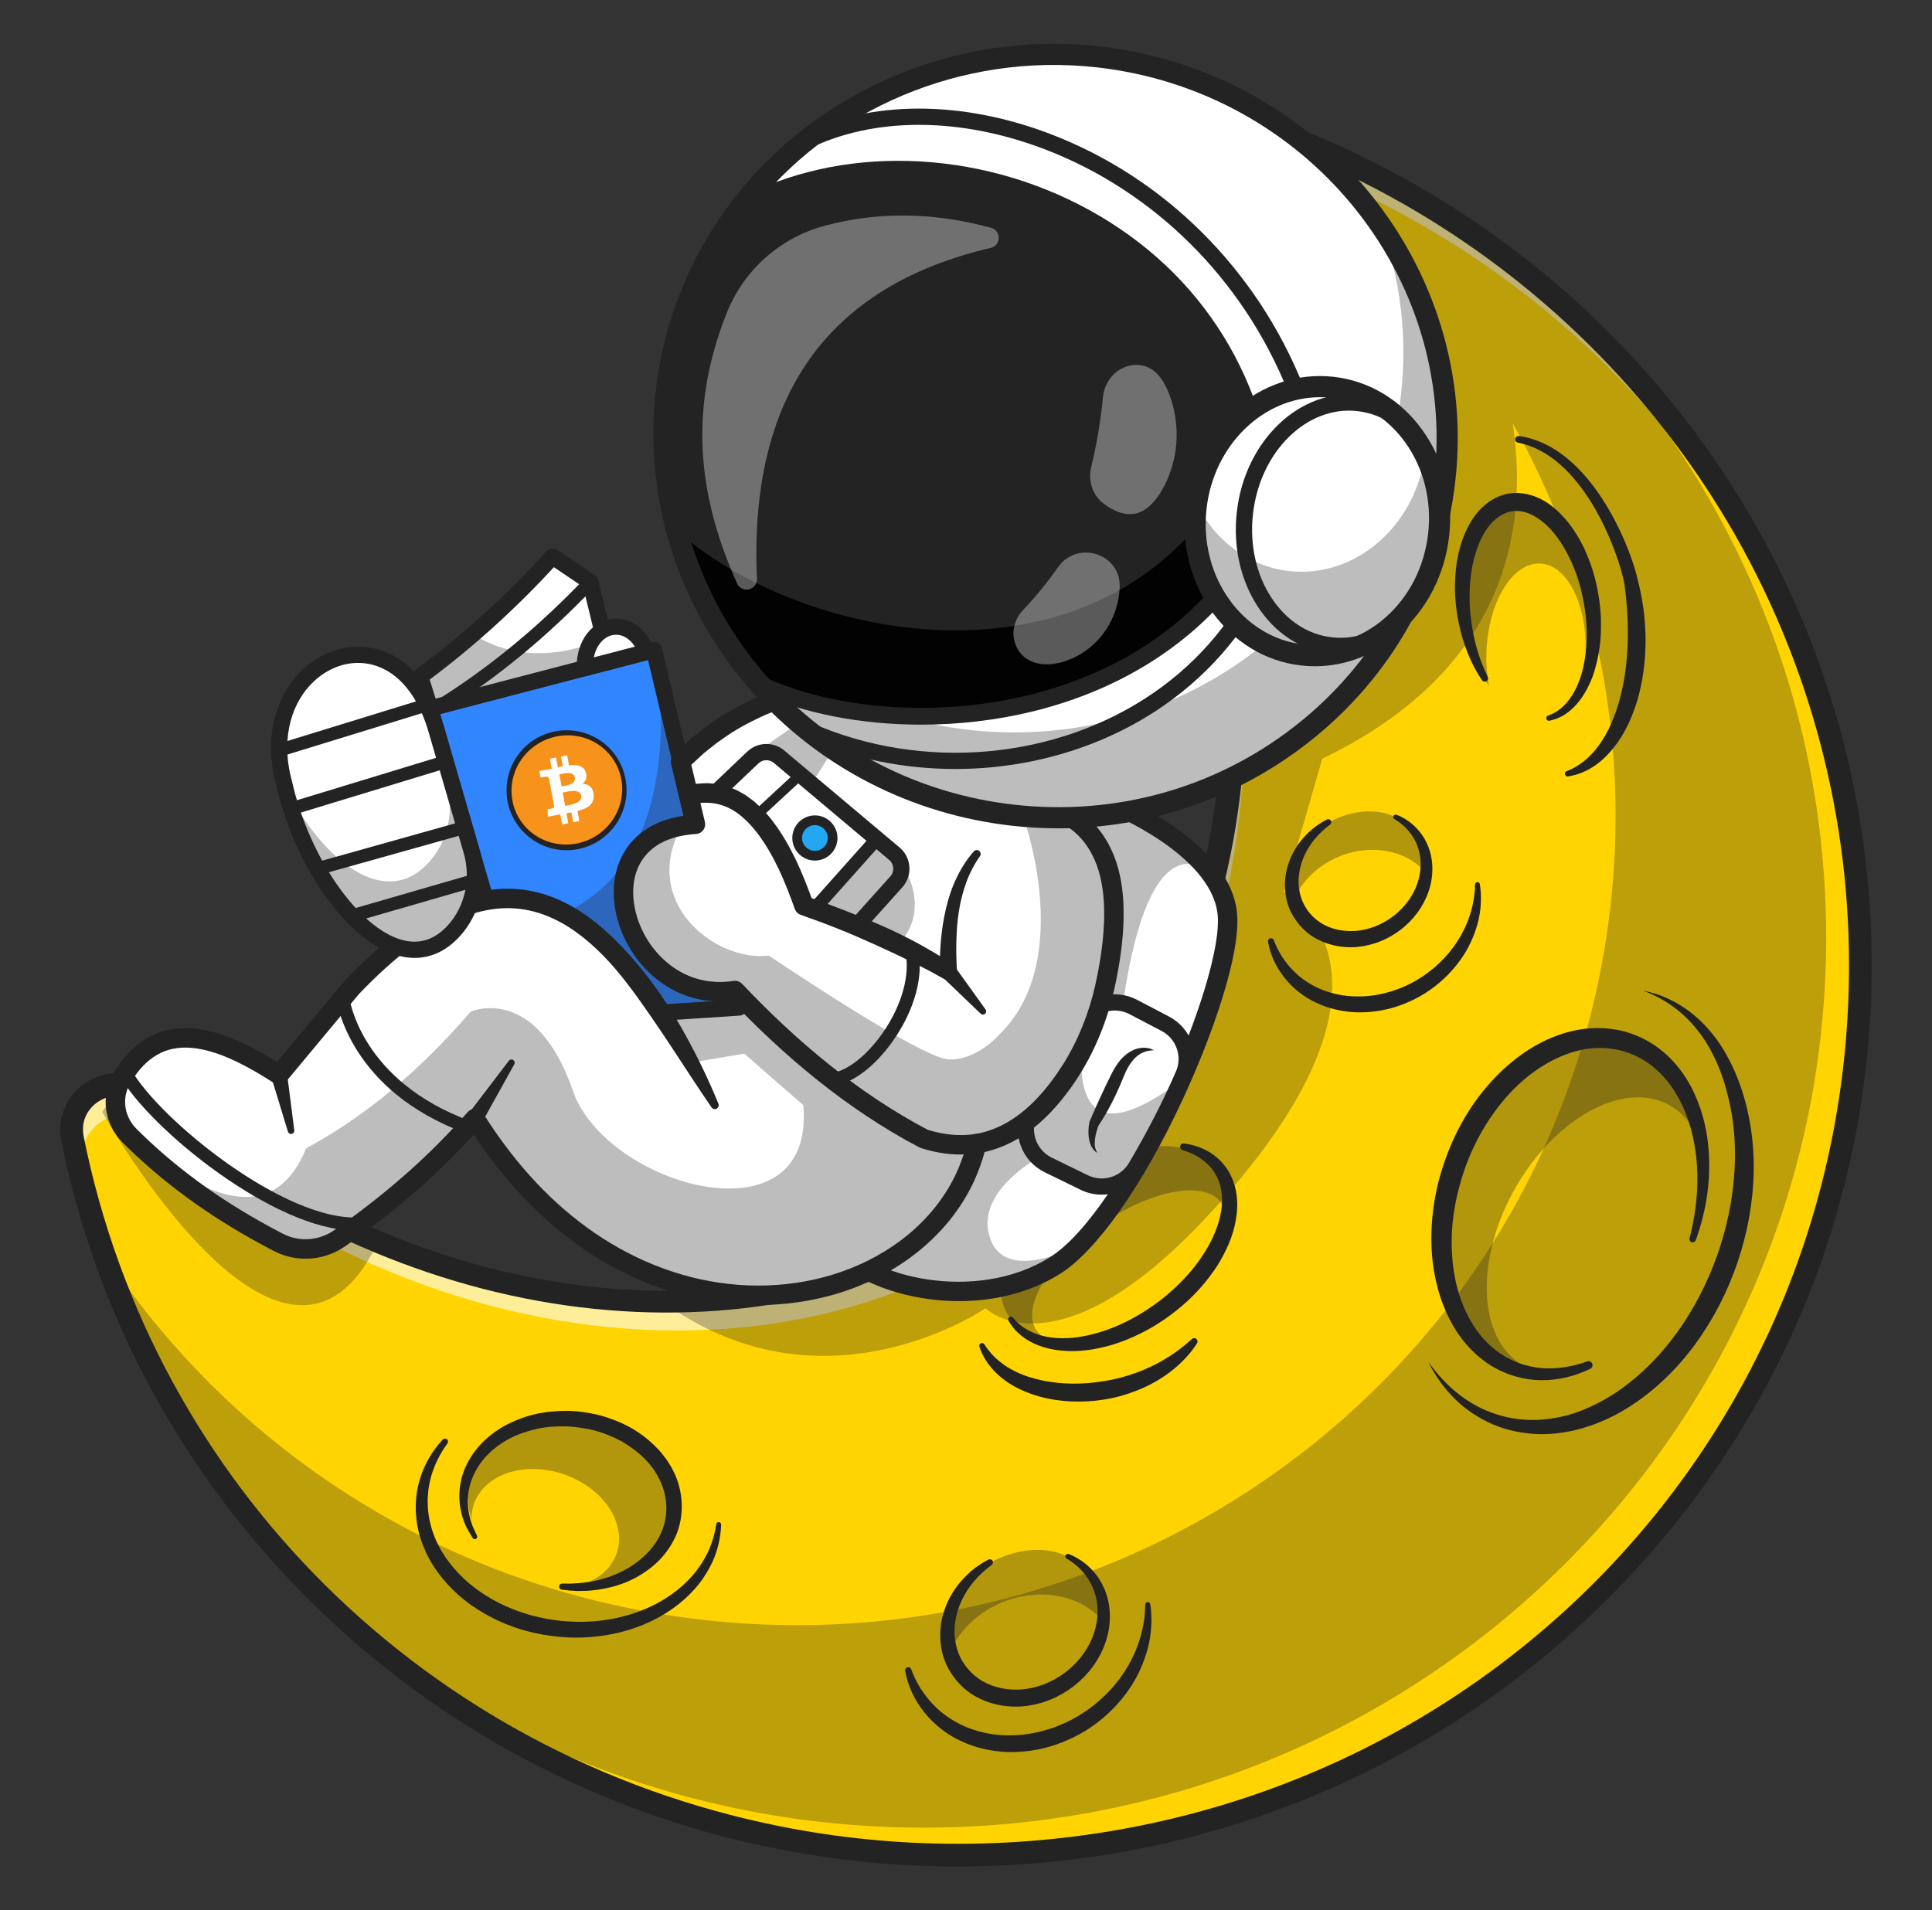
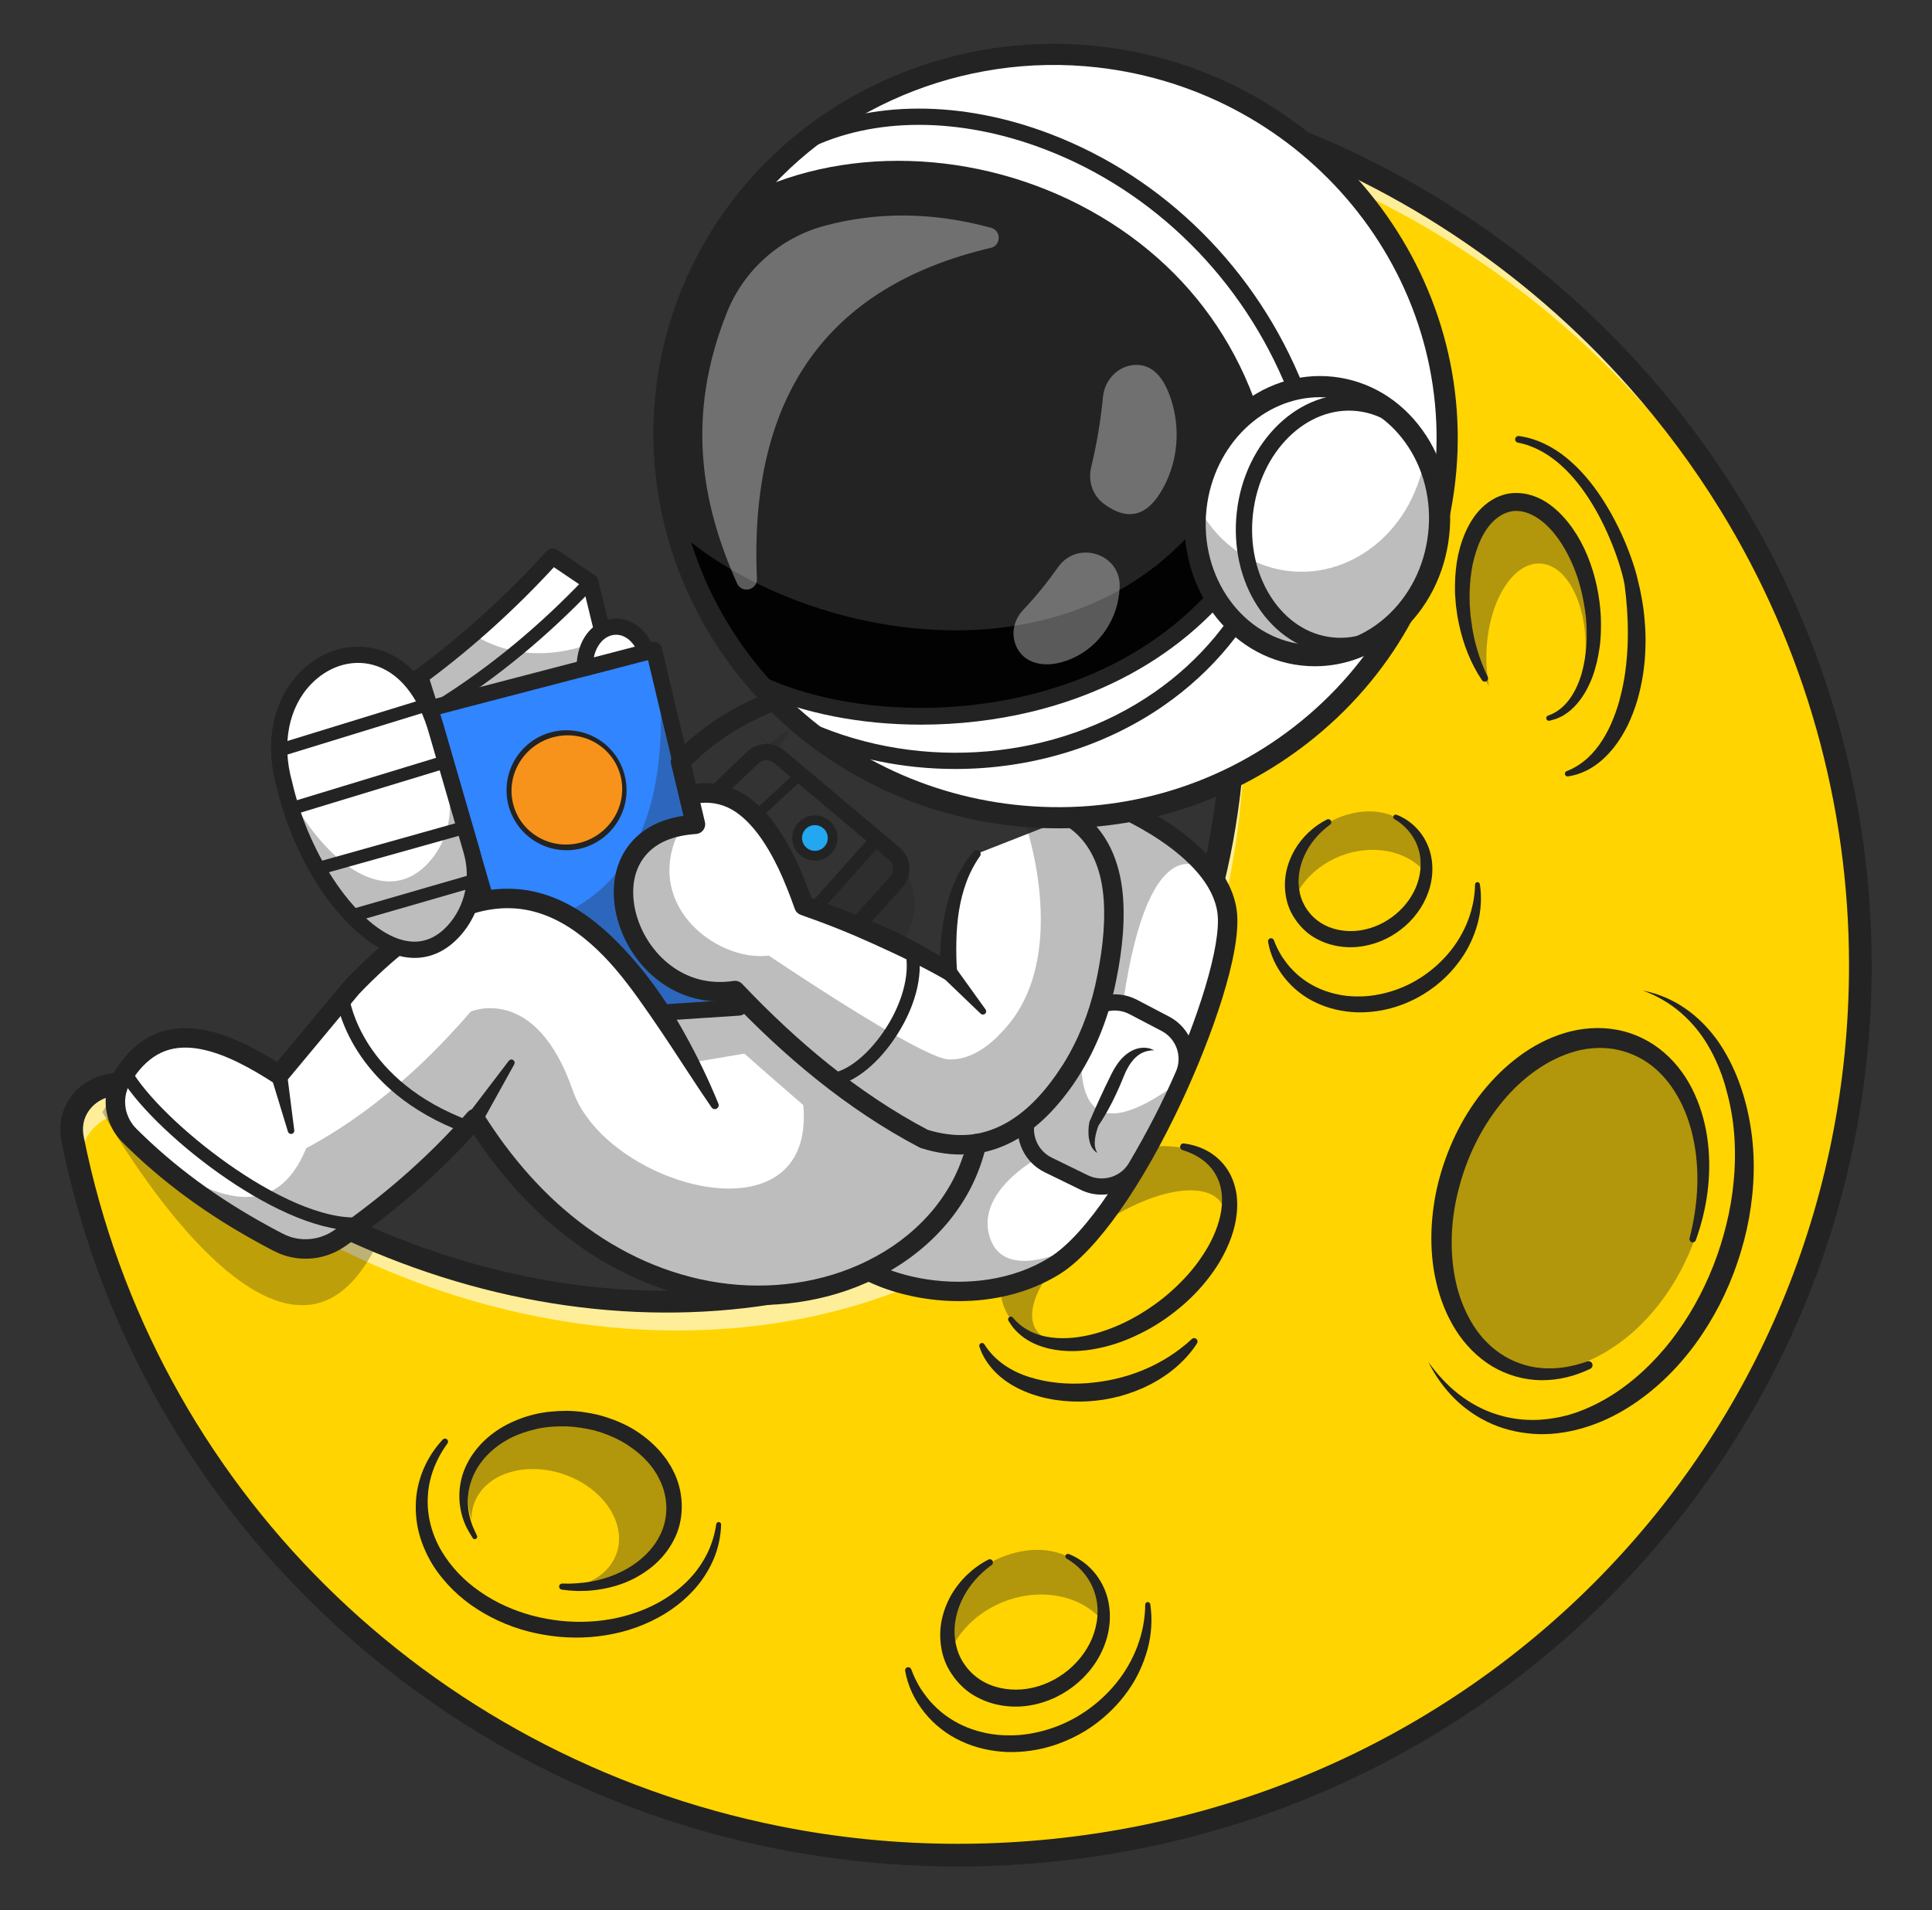
<svg xmlns="http://www.w3.org/2000/svg" version="1.1" id="Camada_1" x="0px" y="0px" width="384.087px" height="379.841px" viewBox="0 0 384.087 379.841" enable-background="new 0 0 384.087 379.841" xml:space="preserve">
  <rect x="0" y="0" width="384.087" height="379.841" fill="#333333" stroke="none" />
  <g>
    <g>
      <path fill="#FFD400" d="M369.845,191.9c0,95.91-77.349,174.007-173.877,176.896c-1.837,0.058-3.688,0.083-5.538,0.083    c-12.32,0-24.35-1.225-35.974-3.564C83.915,351.157,28.42,296.172,14.43,226.462c-1.264-6.279,3.894-11.05,9.296-10.817    c1.934,0.084,3.907,0.818,5.622,2.347c13.932,12.448,29.533,22.126,45.818,28.914c17.716,7.395,36.238,11.378,54.263,11.811    c70.142,1.683,132.85-50.356,112.053-164.092c0,0,4.758-26.941-8.865-52.838c-5.228-9.935,4.217-21.249,14.88-17.722    c12.907,4.261,25.155,9.935,36.56,16.845c15.551,9.393,29.533,21.062,41.48,34.536c6.84,7.717,13.016,16.027,18.431,24.839    C360.388,127.006,369.845,158.364,369.845,191.9z" />
    </g>
    <g>
      <g opacity="0.35">
        <path fill="#232323" d="M226.702,263.059c-12.34,6.537-24.562,4.856-27.297-3.754s5.05-20.89,17.39-27.427     c12.34-6.536,24.562-4.855,27.297,3.755C246.828,244.243,239.042,256.522,226.702,263.059z" />
      </g>
      <g>
        <path fill="#FFD400" d="M226.558,262.32c-10.54,6.035-20.053,6.23-21.247,0.439s6.382-15.378,16.923-21.412     c10.54-6.034,20.053-6.23,21.247-0.439S237.099,256.287,226.558,262.32z" />
      </g>
      <g>
        <path fill="#FFD400" d="M180.552,332.082c0.433,1.609,1.074,3.17,1.933,4.651c6.073,10.501,20.644,13.171,32.549,5.966     c8.938-5.417,13.835-14.863,13.143-23.671L180.552,332.082z" />
      </g>
      <g>
        <path fill="#232323" d="M181.157,331.92c0.486,1.338,1.104,2.611,1.838,3.798c0.781,1.161,1.59,2.292,2.573,3.263     c1.905,1.986,4.238,3.508,6.764,4.521c2.532,1.003,5.252,1.537,7.987,1.555c2.736,0.063,5.477-0.389,8.1-1.204     c5.27-1.616,10.027-4.914,13.529-9.23c3.492-4.33,5.678-9.802,5.726-15.554v-0.01c0.003-0.279,0.23-0.504,0.511-0.502     c0.252,0.002,0.459,0.189,0.495,0.432c0.44,2.977,0.244,6.086-0.566,9.034c-0.826,2.94-2.126,5.783-3.938,8.275     c-1.778,2.519-3.996,4.722-6.48,6.561c-2.486,1.841-5.302,3.23-8.252,4.2c-2.957,0.959-6.088,1.401-9.211,1.313     c-3.119-0.132-6.244-0.799-9.088-2.134c-5.722-2.581-10.141-7.978-11.197-13.994c-0.061-0.342,0.167-0.668,0.508-0.729     C180.76,331.461,181.054,331.639,181.157,331.92z" />
      </g>
      <g opacity="0.35">
        <path fill="#232323" d="M114.403,282.894c11.031,1.024,19.391,8.987,18.672,17.787c-0.719,8.8-10.245,15.103-21.276,14.077     c-11.031-1.023-19.391-8.986-18.672-17.786S103.372,281.869,114.403,282.894z" />
      </g>
      <g>
        <path fill="#FFD400" d="M114.106,293.967c7.461,3.525,10.958,10.854,7.811,16.366s-11.748,7.124-19.209,3.599     c-7.461-3.524-10.958-10.852-7.811-16.365C98.044,292.054,106.645,290.442,114.106,293.967z" />
      </g>
      <g>
        <path fill="#232323" d="M111.799,314.879l1.497,0.012c0.498-0.027,0.995-0.038,1.489-0.076c0.989-0.074,1.972-0.186,2.94-0.373     c1.935-0.366,3.812-0.973,5.559-1.807c1.757-0.813,3.366-1.9,4.752-3.184c1.391-1.277,2.541-2.791,3.307-4.457     c1.573-3.328,1.466-7.248-0.1-10.545c-0.215-0.405-0.391-0.83-0.631-1.223l-0.746-1.167L129,290.967     c-0.289-0.363-0.641-0.68-0.957-1.023c-1.33-1.318-2.869-2.437-4.518-3.379c-1.673-0.906-3.458-1.607-5.303-2.126     c-1.861-0.454-3.768-0.745-5.692-0.823c-1.918-0.035-3.85,0.076-5.726,0.485c-1.868,0.422-3.698,1.022-5.403,1.887     c-3.37,1.755-6.258,4.55-7.579,8.117c-0.677,1.765-0.936,3.711-0.755,5.628c0.089,0.959,0.292,1.914,0.588,2.846     c0.266,0.945,0.738,1.814,1.142,2.725l0.029,0.066c0.109,0.244-0.001,0.531-0.246,0.64c-0.228,0.101-0.493,0.011-0.616-0.198     c-0.528-0.906-1.129-1.79-1.527-2.783c-0.415-0.984-0.716-2.021-0.903-3.085c-0.373-2.126-0.263-4.361,0.356-6.471     c0.618-2.111,1.747-4.058,3.171-5.72c1.425-1.668,3.163-3.049,5.052-4.129c1.901-1.061,3.938-1.859,6.044-2.375     c2.109-0.517,4.277-0.705,6.438-0.721c2.165,0.017,4.315,0.326,6.426,0.824c2.096,0.561,4.138,1.338,6.07,2.361     c1.919,1.049,3.689,2.383,5.253,3.944c0.374,0.408,0.78,0.786,1.125,1.222l1.027,1.316l0.897,1.419     c0.287,0.479,0.51,1.001,0.765,1.502c1.852,4.099,1.904,9.136-0.228,13.146c-1.03,2.006-2.474,3.753-4.158,5.159     c-1.694,1.396-3.585,2.51-5.585,3.301c-2.007,0.775-4.101,1.262-6.206,1.488c-1.052,0.117-2.109,0.152-3.161,0.146     c-0.526-0.017-1.051-0.062-1.574-0.091l-1.561-0.182c-0.332-0.039-0.569-0.34-0.531-0.671c0.036-0.309,0.299-0.536,0.603-0.534     H111.799z" />
      </g>
      <g>
        <path fill="#232323" d="M88.955,287.016c-2.298,3.143-3.739,6.836-3.905,10.605c-0.208,3.766,0.807,7.502,2.695,10.734     c1.91,3.225,4.582,6.012,7.717,8.145c3.108,2.178,6.645,3.741,10.329,4.736c7.371,1.966,15.453,1.674,22.506-1.313     c3.513-1.492,6.756-3.67,9.286-6.539c1.265-1.432,2.32-3.043,3.156-4.773c0.806-1.741,1.372-3.608,1.652-5.541l0.001-0.006     c0.039-0.268,0.287-0.452,0.554-0.414c0.248,0.037,0.425,0.254,0.417,0.499c-0.065,2.052-0.458,4.112-1.173,6.067     c-0.728,1.952-1.771,3.787-3.029,5.458c-2.562,3.315-5.979,5.929-9.756,7.703c-3.769,1.813-7.892,2.823-12.046,3.138     c-4.161,0.319-8.357-0.095-12.403-1.136c-4.042-1.057-7.906-2.835-11.342-5.261c-1.71-1.223-3.3-2.624-4.717-4.191     c-1.417-1.566-2.683-3.287-3.672-5.172c-0.985-1.882-1.751-3.893-2.177-5.984c-0.405-2.094-0.508-4.244-0.266-6.35     c0.498-4.221,2.42-8.185,5.24-11.178c0.229-0.244,0.612-0.258,0.857-0.029C89.105,286.426,89.132,286.771,88.955,287.016z" />
      </g>
      <g opacity="0.35">
        <path fill="#232323" d="M219.681,321.26c0.463,5.188-2.663,10.74-8.393,13.912c-7.63,4.219-16.992,2.616-20.913-3.579     c-0.555-0.874-0.97-1.795-1.251-2.743c-3.372-10.484,4.457-17.7,11.977-19.904C209.599,306.453,218.197,309.896,219.681,321.26z" />
      </g>
      <g>
        <path fill="#FFD400" d="M219.005,322.081c0.463,5.188-2.663,10.74-8.393,13.911c-7.63,4.22-16.992,2.617-20.914-3.578     c-0.555-0.874-0.97-1.795-1.25-2.742c1.259-3.932,4.256-7.602,8.627-10.022C204.827,315.364,214.201,316.527,219.005,322.081z" />
      </g>
      <g>
        <path fill="#232323" d="M197.138,311.184c-2.58,1.879-4.699,4.31-5.976,7.109c-1.3,2.771-1.75,5.903-1.109,8.753     c0.319,1.431,0.872,2.776,1.722,3.946c0.813,1.186,1.855,2.193,3.056,2.98c2.412,1.58,5.425,2.188,8.368,1.945     c5.922-0.495,11.545-4.547,13.893-10.111c1.146-2.773,1.496-5.926,0.616-8.83c-0.841-2.917-2.894-5.479-5.657-7.061     c-0.242-0.138-0.328-0.446-0.191-0.689c0.127-0.223,0.398-0.313,0.63-0.22c1.587,0.642,3.086,1.594,4.321,2.849     c1.25,1.244,2.225,2.768,2.889,4.426c1.322,3.342,1.203,7.172-0.008,10.527c-2.43,6.775-8.947,11.77-16.189,12.463     c-3.607,0.336-7.395-0.473-10.51-2.537c-1.536-1.055-2.859-2.426-3.861-3.986c-1.039-1.533-1.719-3.328-2.004-5.131     c-0.311-1.813-0.271-3.662,0.076-5.426c0.357-1.764,1.004-3.443,1.868-4.98c1.756-3.062,4.382-5.539,7.419-7.099     c0.309-0.158,0.688-0.036,0.846,0.272c0.143,0.278,0.057,0.615-0.189,0.793L197.138,311.184z" />
      </g>
      <g>
        <path fill="#FFD400" d="M308.934,198.476c5.819-2.452,11.905-3.101,17.688-1.507c10.479,2.887,16.971,12.27,19.309,24.646     c1.533,8.121,1.021,17.441-1.919,26.862c-7.421,23.778-27.505,39.179-44.858,34.399c-6.458-1.779-11.627-6.102-15.19-12.054     c-6.014-10.044-6.86-24.525-2.2-39.456L308.934,198.476z" />
      </g>
      <g>
        <path fill="#232323" d="M326.623,196.969c2.92,0.561,5.751,1.752,8.268,3.46c2.527,1.7,4.704,3.927,6.508,6.408     c3.547,5.038,5.607,10.972,6.593,17.003c1.007,6.059,0.811,12.276-0.269,18.301c-1.098,6.027-3.086,11.881-5.891,17.342     c-2.822,5.443-6.451,10.512-10.936,14.766c-4.473,4.229-9.781,7.756-15.779,9.574c-0.738,0.25-1.51,0.408-2.26,0.615     c-0.771,0.141-1.527,0.334-2.307,0.426c-1.544,0.25-3.117,0.326-4.68,0.301c-3.125-0.115-6.236-0.732-9.09-1.943     c-2.844-1.229-5.441-2.965-7.596-5.106c-2.154-2.144-3.9-4.63-5.223-7.291c1.736,2.411,3.734,4.601,6.019,6.389     c2.287,1.78,4.838,3.169,7.544,4.013c2.693,0.882,5.531,1.217,8.322,1.096c2.792-0.174,5.566-0.697,8.189-1.707     c5.264-1.972,9.98-5.304,13.986-9.312c2.008-2.005,3.852-4.186,5.5-6.51c1.664-2.312,3.15-4.757,4.455-7.298     c2.625-5.072,4.541-10.531,5.713-16.133c0.593-2.802,0.947-5.647,1.137-8.502c0.07-1.428,0.114-2.859,0.076-4.288     c-0.02-1.431-0.102-2.86-0.256-4.281c-0.285-2.843-0.882-5.669-1.673-8.417c-0.802-2.748-1.903-5.41-3.353-7.879     c-1.433-2.479-3.271-4.722-5.457-6.615C331.98,199.486,329.414,197.993,326.623,196.969z" />
      </g>
      <g opacity="0.35">
        <path fill="#232323" d="M291.159,227.234c8.746-16.753,25.491-24.709,37.4-17.77s14.474,26.146,5.728,42.9     c-8.746,16.753-25.491,24.709-37.4,17.77C284.976,263.195,282.413,243.988,291.159,227.234z" />
      </g>
      <g>
-         <path fill="#FFD400" d="M302.16,234.695c8.635-13.908,22.462-20.267,30.885-14.203c8.423,6.063,8.252,22.252-0.383,36.159     c-8.634,13.907-22.461,20.267-30.885,14.203C293.355,264.791,293.525,248.603,302.16,234.695z" />
-       </g>
+         </g>
      <g>
        <path fill="#232323" d="M316.138,272.186c-1.495,0.698-3.059,1.287-4.69,1.676c-1.63,0.391-3.319,0.584-5.021,0.579     c-3.405-0.023-6.834-1.001-9.806-2.776c-2.965-1.797-5.427-4.354-7.247-7.248c-1.814-2.904-3.073-6.111-3.832-9.399     c-0.786-3.29-1.058-6.669-0.97-10.019c0.105-3.352,0.562-6.686,1.377-9.926c1.658-6.46,4.537-12.654,8.736-17.926     c1.057-1.311,2.184-2.567,3.385-3.757c1.212-1.179,2.5-2.286,3.863-3.304c2.723-2.037,5.795-3.688,9.129-4.682     c3.322-1.008,6.941-1.291,10.42-0.633c3.48,0.635,6.764,2.274,9.396,4.566c2.644,2.291,4.665,5.172,6.044,8.263     c1.396,3.088,2.246,6.362,2.626,9.658c0.751,6.601-0.21,13.251-2.423,19.345c-0.121,0.336-0.493,0.509-0.829,0.387     c-0.315-0.114-0.487-0.447-0.407-0.766l0.002-0.008c1.567-6.109,2.055-12.486,0.981-18.568c-0.53-3.033-1.44-5.985-2.823-8.663     c-1.373-2.675-3.193-5.093-5.465-6.911c-2.258-1.833-4.954-3.012-7.777-3.482c-2.823-0.467-5.763-0.186-8.538,0.727     c-5.573,1.825-10.482,5.742-14.2,10.506c-3.75,4.769-6.466,10.389-8,16.305c-1.585,5.895-1.961,12.142-0.791,18.074     c0.572,2.966,1.606,5.824,3.077,8.409c1.458,2.591,3.454,4.86,5.89,6.506c2.421,1.658,5.299,2.679,8.287,2.915     c2.99,0.242,6.07-0.271,8.984-1.326l0.01-0.004c0.416-0.15,0.877,0.064,1.028,0.481     C316.696,271.578,316.509,272.012,316.138,272.186z" />
      </g>
      <g>
        <path fill="#232323" d="M235.371,227.365c1.619,0.215,3.246,0.693,4.736,1.533c1.486,0.834,2.823,2.033,3.803,3.495     c0.993,1.456,1.601,3.164,1.883,4.884c0.266,1.728,0.205,3.473-0.077,5.148c-0.269,1.682-0.771,3.303-1.417,4.842     c-0.645,1.541-1.42,3.014-2.303,4.41c-1.798,2.773-3.96,5.276-6.4,7.452c-2.449,2.163-5.117,4.07-8.012,5.585     c-2.889,1.516-5.965,2.717-9.189,3.369c-3.207,0.674-6.588,0.82-9.857,0.079c-1.621-0.393-3.221-1.001-4.623-1.94     c-0.709-0.455-1.35-1.014-1.937-1.608c-0.577-0.61-1.065-1.292-1.491-1.997c-0.154-0.256-0.071-0.59,0.185-0.744     c0.235-0.142,0.534-0.084,0.702,0.123l0.01,0.014c1.883,2.332,4.686,3.564,7.568,3.929c2.901,0.386,5.891,0.003,8.755-0.764     c2.864-0.795,5.635-1.971,8.227-3.464c2.588-1.494,5.05-3.24,7.247-5.266c2.203-2.01,4.215-4.236,5.832-6.708     c1.647-2.44,2.932-5.129,3.561-7.915c0.325-1.391,0.44-2.807,0.327-4.186c-0.111-1.374-0.466-2.725-1.142-3.919     c-1.273-2.456-3.797-4.171-6.669-5.04c-0.356-0.106-0.559-0.482-0.452-0.839C234.733,227.518,235.048,227.322,235.371,227.365z" />
      </g>
      <g>
        <path fill="#232323" d="M237.968,267.119c-2.278,3.532-5.682,6.344-9.476,8.258c-1.894,0.979-3.91,1.705-5.962,2.277     c-2.063,0.533-4.177,0.877-6.307,0.99c-4.248,0.227-8.603-0.311-12.586-2.013c-1.987-0.839-3.874-1.988-5.456-3.492     c-1.569-1.504-2.841-3.356-3.479-5.396c-0.09-0.288,0.07-0.594,0.358-0.684c0.241-0.075,0.496,0.026,0.625,0.232l0.005,0.009     c2.073,3.325,5.399,5.401,9,6.532c3.614,1.131,7.487,1.477,11.303,1.207c3.817-0.28,7.611-1.11,11.163-2.572     c3.555-1.459,6.863-3.512,9.777-6.207l0.006-0.006c0.274-0.254,0.703-0.238,0.957,0.037     C238.111,266.524,238.132,266.865,237.968,267.119z" />
      </g>
      <g>
        <path fill="#FFD400" d="M291.827,141.679c-2.62-4.478-4.687-9.94-5.874-16.028c-3.563-18.27,2.138-35.255,12.732-37.94     c10.595-2.684,22.072,9.95,25.635,28.219c3.564,18.27-2.137,35.255-12.73,37.939L291.827,141.679z" />
      </g>
      <g>
        <path fill="#232323" d="M301.976,86.701c3.528,0.484,6.824,2.164,9.529,4.405c2.729,2.24,4.98,4.97,6.893,7.877     c1.908,2.915,3.518,6.007,4.844,9.218c0.662,1.607,1.261,3.24,1.771,4.919c0.254,0.841,0.486,1.693,0.676,2.585     c0.206,0.847,0.414,1.695,0.563,2.556c0.176,0.856,0.301,1.721,0.442,2.585c0.112,0.868,0.212,1.738,0.276,2.612     c0.148,1.747,0.221,3.505,0.146,5.264c-0.084,3.518-0.608,7.041-1.589,10.46c-0.513,1.703-1.138,3.38-1.911,4.998     c-0.801,1.604-1.732,3.159-2.868,4.574c-1.144,1.403-2.46,2.697-3.995,3.69c-1.527,0.998-3.267,1.678-5.034,1.939     c-0.295,0.043-0.569-0.16-0.612-0.455c-0.038-0.253,0.107-0.492,0.336-0.582l0.013-0.004c1.526-0.599,2.88-1.475,4.071-2.518     c1.172-1.07,2.185-2.305,3.033-3.653c0.857-1.342,1.582-2.778,2.165-4.28c0.608-1.489,1.095-3.037,1.476-4.615     c0.81-3.146,1.197-6.41,1.361-9.687c0.139-3.28,0.037-6.584-0.308-9.882c-0.081-0.825-0.199-1.646-0.288-2.474     c-0.134-0.777-0.334-1.572-0.548-2.366c-0.437-1.587-0.967-3.167-1.558-4.721c-1.195-3.105-2.615-6.137-4.344-8.972     c-1.731-2.827-3.754-5.488-6.199-7.678c-2.438-2.177-5.342-3.872-8.56-4.481c-0.362-0.069-0.599-0.417-0.53-0.779     C301.294,86.887,301.626,86.653,301.976,86.701z" />
      </g>
      <g opacity="0.35">
        <path fill="#232323" d="M315.039,112.823c1.695,5.317,2.14,10.879,1.494,15.725c-0.76,5.683-3.006,10.399-6.481,12.606     c-6.437,4.098-14.642-1.937-18.323-13.481c-3.519-11.016-1.645-23.072,4.135-27.716c0.273-0.225,0.56-0.43,0.852-0.615     C303.152,95.244,311.357,101.278,315.039,112.823z" />
      </g>
      <g>
        <path fill="#FFD400" d="M295.609,127.971c0.85-9.706,5.904-16.799,11.29-15.843s9.063,9.599,8.214,19.305     s-5.904,16.799-11.29,15.843C298.437,146.321,294.759,137.677,295.609,127.971z" />
      </g>
      <g>
        <path fill="#232323" d="M294.611,135.242c-2.256-3.355-3.733-7.209-4.57-11.175l-0.295-1.496l-0.209-1.513l-0.103-0.758     l-0.06-0.763l-0.111-1.53c-0.058-2.048,0.043-4.108,0.343-6.163c0.329-2.052,0.879-4.092,1.747-6.053     c0.871-1.949,2.066-3.863,3.842-5.372c0.896-0.731,1.908-1.39,3.049-1.785c1.115-0.461,2.35-0.643,3.557-0.604     c2.438,0.082,4.662,1.073,6.427,2.394c1.784,1.326,3.218,2.951,4.435,4.675c1.202,1.736,2.188,3.585,2.963,5.506     c1.572,3.835,2.396,7.895,2.624,11.977c0.067,2.045,0.046,4.097-0.241,6.13c-0.293,2.029-0.74,4.043-1.459,5.981     c-0.752,1.921-1.741,3.789-3.142,5.364c-0.69,0.79-1.497,1.493-2.393,2.062c-0.21,0.16-0.453,0.273-0.695,0.385l-0.719,0.339     c-0.49,0.197-1.015,0.308-1.515,0.458c-0.283,0.085-0.582-0.075-0.668-0.358c-0.084-0.278,0.069-0.571,0.342-0.663l0.063-0.021     c1.748-0.584,3.17-1.819,4.24-3.294c1.066-1.488,1.834-3.202,2.358-4.992c0.509-1.799,0.812-3.66,0.952-5.534     c0.123-1.878,0.076-3.767-0.082-5.644c-0.423-3.741-1.273-7.464-2.798-10.864c-0.761-1.696-1.648-3.324-2.701-4.808     c-1.063-1.47-2.289-2.805-3.679-3.808c-1.387-0.996-2.92-1.663-4.434-1.716c-0.752-0.028-1.508,0.067-2.211,0.368     c-0.722,0.234-1.385,0.666-2.012,1.162c-1.256,1.013-2.274,2.469-3.036,4.077c-0.765,1.614-1.294,3.38-1.688,5.188     c-0.354,1.823-0.523,3.692-0.575,5.575l0.011,1.415l0.008,0.709l0.051,0.708l0.102,1.418l0.184,1.413     c0.473,3.775,1.566,7.484,3.25,10.935l0.004,0.008c0.162,0.332,0.023,0.731-0.309,0.893     C295.154,135.618,294.792,135.515,294.611,135.242z" />
      </g>
      <g>
        <path fill="#FFD400" d="M250.089,181.938c0.373,1.387,0.926,2.732,1.667,4.009c5.235,9.052,17.795,11.354,28.058,5.142     c7.705-4.668,11.926-12.812,11.328-20.404L250.089,181.938z" />
      </g>
      <g>
        <path fill="#232323" d="M253.245,186.941c0.429,1.146,0.968,2.235,1.604,3.249c0.678,0.991,1.377,1.956,2.224,2.782     c1.641,1.691,3.642,2.983,5.804,3.844c2.17,0.85,4.496,1.305,6.836,1.313c2.34,0.054,4.686-0.335,6.932-1.032     c4.514-1.381,8.592-4.199,11.608-7.888c3.007-3.702,4.905-8.38,4.99-13.328v-0.009c0.005-0.266,0.224-0.478,0.49-0.473     c0.237,0.004,0.433,0.18,0.468,0.407c0.401,2.571,0.246,5.264-0.443,7.82c-0.704,2.549-1.82,5.017-3.386,7.18     c-3.078,4.37-7.615,7.701-12.753,9.345c-2.564,0.833-5.281,1.215-7.99,1.138c-2.705-0.119-5.418-0.7-7.883-1.866     c-4.963-2.251-8.781-6.957-9.652-12.171c-0.056-0.326,0.164-0.635,0.49-0.69C252.871,186.512,253.146,186.678,253.245,186.941z" />
      </g>
      <g opacity="0.35">
        <path fill="#232323" d="M283.819,172.609c0.399,4.472-2.296,9.258-7.233,11.992c-6.578,3.637-14.648,2.256-18.027-3.085     c-0.479-0.753-0.836-1.547-1.078-2.364c-2.907-9.038,3.841-15.258,10.323-17.158     C275.128,159.847,282.539,162.815,283.819,172.609z" />
      </g>
      <g>
        <path fill="#FFD400" d="M283.236,173.318c0.398,4.472-2.295,9.258-7.233,11.992c-6.577,3.637-14.647,2.256-18.028-3.085     c-0.478-0.753-0.836-1.547-1.078-2.364c1.086-3.389,3.67-6.551,7.438-8.639C271.014,167.528,279.095,168.53,283.236,173.318z" />
      </g>
      <g>
        <path fill="#232323" d="M264.417,163.973c-2.205,1.634-4.008,3.727-5.087,6.128c-1.101,2.377-1.471,5.05-0.919,7.47     c0.527,2.43,2.035,4.546,4.069,5.873c2.048,1.34,4.609,1.854,7.116,1.65c5.045-0.418,9.852-3.868,11.872-8.61     c0.985-2.365,1.298-5.052,0.559-7.536c-0.704-2.495-2.444-4.697-4.806-6.077c-0.23-0.134-0.308-0.429-0.174-0.659     c0.121-0.207,0.371-0.29,0.588-0.208l0.003,0.001c2.78,1.054,5.146,3.386,6.284,6.28c1.16,2.901,1.068,6.233,0.021,9.151     c-2.098,5.896-7.757,10.242-14.059,10.849c-3.141,0.294-6.439-0.412-9.156-2.213c-1.339-0.921-2.492-2.12-3.365-3.482     c-0.904-1.338-1.496-2.905-1.74-4.477c-0.268-1.579-0.229-3.189,0.076-4.723c0.316-1.533,0.883-2.99,1.637-4.322     c1.535-2.651,3.822-4.788,6.462-6.118c0.295-0.149,0.654-0.03,0.803,0.265c0.134,0.264,0.052,0.58-0.177,0.75L264.417,163.973z" />
      </g>
    </g>
    <g opacity="0.6">
      <g>
        <path fill="#FFFFFF" d="M16.364,232.264c-1.264-6.278,3.894-11.049,9.296-10.817c1.934,0.084,3.907,0.819,5.622,2.347     c13.932,12.449,29.533,22.126,45.818,28.914c17.716,7.395,36.238,11.379,54.263,11.811     c70.142,1.684,132.85-50.355,112.052-164.091c0,0,3.711-21.029-4.817-43.788c5.985,20.407,2.884,37.985,2.884,37.985     c20.797,113.735-41.911,165.774-112.053,164.092c-18.025-0.433-36.547-4.416-54.263-11.811     c-16.285-6.788-31.886-16.466-45.818-28.914c-1.715-1.528-3.688-2.263-5.622-2.347c-5.402-0.232-10.56,4.539-9.296,10.817     c1.625,8.099,3.817,15.994,6.521,23.653C19.122,244.287,17.582,238.333,16.364,232.264z" />
      </g>
      <g>
        <path fill="#FFFFFF" d="M233.116,42.754c-0.718-8.356,7.367-15.848,16.315-12.889c12.906,4.262,25.155,9.935,36.56,16.846     c15.55,9.393,29.533,21.062,41.479,34.536c6.84,7.717,13.016,16.027,18.432,24.84c6.434,10.47,11.793,21.655,15.937,33.401     c-4.354-13.875-10.386-27.022-17.872-39.203c-5.415-8.813-11.591-17.123-18.431-24.84c-11.947-13.474-25.93-25.143-41.48-34.536     c-11.404-6.911-23.652-12.584-36.56-16.845c-10.663-3.527-20.107,7.788-14.88,17.722     C232.787,42.108,232.952,42.431,233.116,42.754z" />
      </g>
    </g>
    <g opacity="0.3">
-       <path fill="#232323" d="M363.043,186.434c0,95.91-77.348,174.007-173.877,176.895c-1.837,0.059-3.688,0.084-5.538,0.084    c-12.32,0-24.35-1.225-35.974-3.564c-18.773-3.766-36.483-10.432-52.625-19.489c-28.869-18.251-52.084-44.432-66.486-75.421    c-1.67-3.585-3.217-7.234-4.642-10.941c12.172,17.148,27.67,31.964,45.721,43.434c10.541,6.697,21.952,12.255,34.078,16.471    c10.206,3.559,20.914,6.157,32.034,7.686c1.67,0.225,3.346,0.432,5.016,0.611c87.504,9.367,167.031-51.542,178.926-138.136    c4.165-30.274-0.483-59.762-11.99-85.923c-2.09-4.745-4.404-9.387-6.931-13.893c0.645,4.41,0.954,8.993,0.761,13.642    c-0.793,18.999-9.967,39.126-38.648,52.98l-7.627,26.49c0,0,26.432,14.415-8.381,56.655    c-34.813,42.232-50.931,26.115-50.931,26.115s-31.563,21.791-63.398-0.734c-0.606-0.419-1.205-0.863-1.812-1.322    c70.143,1.684,132.851-50.355,112.053-164.091c0,0,4.758-26.941-8.864-52.838c-3.9-7.414,0.368-15.595,7.22-17.806    c0.149-0.045,0.291-0.09,0.439-0.129c0.109-0.032,0.226-0.064,0.342-0.09c0.129-0.032,0.251-0.064,0.38-0.09    c0.167-0.039,0.335-0.071,0.503-0.097c0.199-0.032,0.4-0.064,0.6-0.084c0.116-0.013,0.226-0.026,0.336-0.032    c0.141-0.019,0.283-0.026,0.425-0.032c0.212-0.013,0.425-0.019,0.638-0.019c1.297,0,2.637,0.206,3.998,0.657    c0.805,0.265,1.611,0.542,2.41,0.819c0.471,0.161,0.941,0.322,1.406,0.497c0.496,0.167,0.986,0.348,1.477,0.528    c0.412,0.148,0.818,0.297,1.225,0.452c0.354,0.129,0.709,0.264,1.057,0.399c0.606,0.232,1.213,0.464,1.813,0.703    c0.18,0.064,0.367,0.142,0.547,0.219c0.574,0.219,1.142,0.451,1.709,0.684c0.406,0.161,0.806,0.329,1.205,0.503    c0.465,0.187,0.922,0.38,1.387,0.58c0.852,0.361,1.701,0.735,2.547,1.109c0.876,0.393,1.746,0.793,2.617,1.192    c0.077,0.039,0.154,0.071,0.225,0.11c0.755,0.348,1.51,0.709,2.257,1.07c0.194,0.097,0.394,0.193,0.587,0.29    c0.605,0.29,1.212,0.593,1.812,0.896c0.322,0.161,0.645,0.322,0.961,0.49c2.095,1.07,4.171,2.179,6.222,3.327    c14.356,9.064,27.314,20.088,38.486,32.692c6.841,7.717,13.017,16.027,18.432,24.84    C353.586,121.54,363.043,152.897,363.043,186.434z" />
-     </g>
+       </g>
    <g opacity="0.3">
      <path fill="#232323" d="M75.166,246.905c-18.573,39.319-54.811-25.781-54.811-25.781l3.372-5.479    c1.934,0.084,3.907,0.818,5.622,2.347C43.28,230.439,58.881,240.117,75.166,246.905z" />
    </g>
    <g>
      <path fill="#232323" d="M190.429,371.136c-12.27,0-24.522-1.214-36.418-3.609c-35.051-7.034-66.99-24.049-92.363-49.204    c-25.386-25.166-42.479-56.777-49.43-91.416c-0.972-4.84,1.163-9.548,5.44-11.996c4.307-2.465,9.485-1.916,13.194,1.398    c46.572,41.625,111.795,52.359,158.612,26.102c44.237-24.812,62.389-78.529,49.798-147.38c-0.048-0.264-0.049-0.534-0.003-0.798    c0.046-0.26,4.443-26.526-8.639-51.395c-2.873-5.458-2.183-11.771,1.802-16.474c3.944-4.655,9.992-6.357,15.783-4.442    c30.438,10.06,57.763,28.051,79.019,52.027c6.939,7.829,13.22,16.292,18.666,25.155c17.147,27.906,26.21,59.995,26.21,92.797    c0,46.916-18.25,91.278-51.388,124.914c-33.063,33.559-77.342,52.82-124.678,54.236    C194.252,371.107,192.365,371.136,190.429,371.136z M23.365,217.893c-1.291,0-2.5,0.382-3.465,0.935    c-2.039,1.167-3.965,3.669-3.257,7.19C30.531,295.225,84.801,349.033,154.9,363.102c11.605,2.337,23.558,3.521,35.529,3.521    c1.889,0,3.729-0.027,5.467-0.082c96.277-2.881,171.693-79.592,171.693-174.641c0-31.968-8.833-63.24-25.544-90.435    c-5.309-8.64-11.431-16.891-18.197-24.524c-20.729-23.381-47.375-40.925-77.059-50.736c-4.793-1.584-8.784,0.549-10.923,3.074    c-2.171,2.563-3.64,6.917-1.251,11.455c13.066,24.841,9.729,50.213,9.157,53.87c6.771,37.315,4.996,69.828-5.275,96.645    c-9.202,24.025-25.394,43.077-46.825,55.097c-23.188,13.006-52.241,17.557-81.806,12.819c-29.731-4.765-58.86-18.79-82.021-39.491    C26.402,218.385,24.831,217.893,23.365,217.893z" />
    </g>
    <g>
      <g>
        <path fill="#FFFFFF" d="M214.947,247.221c-1.824,1.908-3.623,3.449-5.371,4.525c-15.691,9.671-38.12,3.869-44.096-4.725     l23.57-38.637l22.377-36.669l7.71-12.636c0.773,0.123,14.982,5.647,21.591,14.692c0.02,0.026,0.031,0.039,0.031,0.039     c1.67,2.295,2.85,4.816,3.198,7.537C245.486,193.307,229.529,231.975,214.947,247.221z" />
      </g>
      <g opacity="0.3">
        <path fill="#232323" d="M214.947,247.221c-1.824,1.908-3.623,3.449-5.371,4.525c-15.691,9.671-38.12,3.869-44.096-4.725     l23.57-38.637c5.931-2.198,9.368-2.417,9.78-2.843l7.549,24.691c0,0-12.874,6.905-9.482,16.144     C200.287,255.615,214.947,247.221,214.947,247.221z" />
      </g>
      <g>
        <path fill="#FFFFFF" d="M193.027,228.055l-0.831,1.012l-3.649,4.468c0,0-12.894,2.74-18.148,2.901     c-3.198,0.097-10.734-1.122-16.42-2.34c-3.649-0.787-6.543-1.574-7.046-2.012c-1.289-1.129-12.088-6.125-12.088-6.125     l-20.971-27.482c0.851,0.032,6.679-0.948,13.951-2.121c13.525-2.166,32.041-4.983,32.84-3.166     c1.103,2.488,26.071,28.367,31.371,33.846C192.673,227.693,193.027,228.055,193.027,228.055z" />
      </g>
      <g>
        <path fill="#232323" d="M190.669,258.715c-11.693,0-22.636-4.633-26.778-10.592c-0.61-0.877-0.393-2.082,0.484-2.691     s2.082-0.394,2.692,0.483c5.587,8.038,26.845,13.215,41.493,4.185c15.135-9.329,35.08-55.979,33.479-68.507     c-1.479-11.575-20.661-19.874-23.307-20.621c-1-0.213-1.669-1.175-1.505-2.197c0.168-1.055,1.16-1.772,2.215-1.604     c1.63,0.261,24.578,9.415,26.434,23.932c1.067,8.354-5.167,25.519-10.83,37.679c-7.989,17.158-17.133,30.096-24.457,34.611     C204.486,257.156,197.45,258.715,190.669,258.715z M218.752,160.975c0.032,0.007,0.06,0.011,0.079,0.015     C218.805,160.985,218.779,160.98,218.752,160.975z" />
      </g>
      <g opacity="0.3">
        <path fill="#232323" d="M240.728,173.772c-0.671-0.67-12.095-11.63-17.465,25.73c0,0-10.683,0.025-10.038-2.341     c0.426-1.566-1.044-15.878-1.798-25.446l7.71-12.636C219.911,159.202,234.12,164.727,240.728,173.772z" />
      </g>
      <g>
        <path fill="#FFFFFF" d="M235.281,213.652c-0.213,0.49-0.426,0.973-0.646,1.457c-2.565,5.757-5.531,11.41-8.832,16.987     c-2.089,3.532-6.557,4.841-10.244,3.043l-7.188-3.507c-3.732-1.831-5.415-6.24-3.842-10.09l0.238-0.58l7.201-12.655l2.979-5.235     c0.02-0.051,0.084-0.16,0.188-0.315c2.224-3.313,6.627-4.378,10.166-2.521l6.369,3.333     C235.319,205.478,236.917,209.875,235.281,213.652z" />
      </g>
      <g>
        <path fill="#232323" d="M219,237.545c-1.401,0-2.819-0.308-4.147-0.957l-7.188-3.51c-4.485-2.191-6.518-7.525-4.626-12.145     l0.238-0.582c0.337-0.822,1.28-1.217,2.102-0.881c0.823,0.338,1.219,1.279,0.882,2.104l-0.238,0.581     c-1.25,3.053,0.093,6.577,3.057,8.025l7.188,3.511c2.925,1.428,6.505,0.367,8.151-2.418c3.64-6.154,6.797-12.3,9.384-18.266     c1.289-2.973,0.025-6.492-2.877-8.011l-6.372-3.335c-2.845-1.489-6.319-0.63-8.084,1.996c-0.022,0.034-0.042,0.064-0.06,0.09     c-0.338,0.734-1.181,1.115-1.967,0.855c-0.846-0.277-1.306-1.189-1.027-2.035c0.078-0.236,0.202-0.445,0.377-0.705     c2.684-3.996,7.951-5.31,12.256-3.057l6.372,3.335c4.392,2.298,6.297,7.634,4.339,12.149c-2.64,6.088-5.858,12.354-9.566,18.623     C225.447,235.869,222.267,237.545,219,237.545z M216.478,203.576c0,0.002,0,0.002-0.001,0.002     C216.478,203.578,216.478,203.578,216.478,203.576z" />
      </g>
      <g>
        <path fill="#232323" d="M229.44,208.857c-0.868-0.047-1.669,0.172-2.364,0.484c-0.691,0.344-1.275,0.817-1.762,1.387     c-0.484,0.568-0.911,1.188-1.252,1.88l-0.268,0.507l-0.225,0.54l-0.235,0.532l-0.236,0.592c-0.646,1.572-1.357,3.117-2.134,4.633     c-0.785,1.518-1.619,2.986-2.602,4.434l0.084-0.191c-0.17,0.392-0.322,0.883-0.451,1.338c-0.128,0.466-0.233,0.938-0.297,1.414     c-0.131,0.951-0.107,1.927,0.459,2.843c-0.471-0.255-0.859-0.693-1.131-1.194c-0.291-0.5-0.416-1.059-0.527-1.612     c-0.102-0.558-0.129-1.12-0.109-1.677c0.018-0.567,0.068-1.093,0.189-1.692l0.083-0.191c0.651-1.51,1.327-3.062,2.027-4.577     c0.7-1.522,1.419-3.037,2.169-4.541c0.754-1.521,1.764-3.224,3.328-4.324c0.763-0.564,1.682-0.959,2.618-1.071     C227.736,208.252,228.689,208.408,229.44,208.857z" />
      </g>
      <g>
        <path fill="#FFFFFF" d="M121.209,131.552l-5.538,1.444l-30.146,7.865l-1.985-6.337c3.604-2.656,7.111-5.46,10.521-8.413     c5.512-4.758,10.779-9.909,15.801-15.44l7.485,5.048L121.209,131.552z" />
      </g>
      <g>
        <polygon fill="#3185FF" points="146.932,200.333 103.597,203.189 98.42,185.344 85.526,140.861 130.009,129.256 131.015,133.486         " />
      </g>
      <g opacity="0.3">
        <path fill="#232323" d="M234.635,215.109c-2.565,5.757-5.531,11.41-8.832,16.987c-2.089,3.532-6.557,4.841-10.244,3.043     l-7.188-3.507c-3.732-1.831-5.415-6.24-3.842-10.09l0.238-0.58l7.201-12.655l2.979,0.909     c-0.394,12.771,4.815,16.801,19.662,5.783C234.609,215,234.617,215.038,234.635,215.109z" />
      </g>
      <g>
        <path fill="#232323" d="M103.594,204.799c-0.712,0-1.346-0.471-1.547-1.164L83.979,141.31c-0.121-0.418-0.068-0.867,0.146-1.245     c0.215-0.378,0.574-0.653,0.995-0.763l44.483-11.604c0.418-0.109,0.865-0.045,1.237,0.178s0.638,0.586,0.738,1.008l16.923,71.076     c0.11,0.463,0.011,0.949-0.271,1.331s-0.718,0.62-1.191,0.651l-43.337,2.854C103.666,204.797,103.63,204.799,103.594,204.799z      M87.535,142.002l17.247,59.491l40.14-2.644l-16.099-67.618L87.535,142.002z" />
      </g>
      <g>
        <path fill="#F26E25" d="M123.705,157.133c0,6.112-4.958,11.076-11.076,11.076s-11.076-4.964-11.076-11.076     c0-3.346,1.483-6.344,3.829-8.378c1.942-1.681,4.476-2.698,7.248-2.698c0.113,0,0.221,0,0.329,0.011     C118.922,146.239,123.705,151.129,123.705,157.133z" />
      </g>
      <g opacity="0.3">
        <path fill="#232323" d="M123.705,157.133c0,6.112-4.958,11.076-11.076,11.076c-2.153,0-4.158-0.613-5.856-1.675     c0.511,0.074,1.028,0.113,1.556,0.113c6.117,0,11.076-4.964,11.076-11.076c0-3.964-2.09-7.446-5.226-9.4     C119.564,146.92,123.705,151.544,123.705,157.133z" />
      </g>
      <g opacity="0.6">
        <path fill="#FFFFFF" d="M121.052,149.954c-1.812-1.46-4.089-2.352-6.577-2.42c-0.108-0.011-0.216-0.011-0.329-0.011     c-2.772,0-5.305,1.017-7.248,2.698c-2.346,2.034-3.829,5.033-3.829,8.378c0,2.744,1,5.26,2.658,7.191     c-2.544-2.022-4.175-5.152-4.175-8.656c0-3.346,1.483-6.344,3.829-8.378c1.942-1.681,4.476-2.698,7.248-2.698     c0.113,0,0.221,0,0.329,0.011C116.202,146.159,119.092,147.647,121.052,149.954z" />
      </g>
      <g opacity="0.3">
        <path fill="#232323" d="M146.932,200.333l-43.335,2.856l-5.177-17.845c22.848-2.65,35.432-17.832,32.595-51.858L146.932,200.333z     " />
      </g>
      <g>
        <path fill="#232323" d="M112.629,169.061c-6.577,0-11.928-5.351-11.928-11.928c0-3.463,1.502-6.751,4.122-9.021     c2.166-1.875,4.937-2.906,7.806-2.906c0.132,0,0.258,0.001,0.383,0.012c6.476,0.201,11.545,5.429,11.545,11.916     C124.557,163.709,119.206,169.061,112.629,169.061z M112.698,146.909c-0.022,0-0.046,0-0.069,0c-2.459,0-4.835,0.884-6.69,2.49     c-2.246,1.946-3.534,4.766-3.534,7.734c0,5.638,4.586,10.224,10.224,10.224s10.224-4.586,10.224-10.224     c0-5.568-4.356-10.054-9.918-10.213c-0.022-0.001-0.043-0.002-0.065-0.004C112.813,146.91,112.756,146.909,112.698,146.909z" />
      </g>
      <g>
        <path fill="#232323" d="M113.748,148.511c0.009,1.076-0.394,2.154-1.12,2.978c-0.714,0.835-1.778,1.414-2.936,1.524     c-1.152,0.126-2.394-0.239-3.309-1.034c-0.924-0.778-1.517-1.972-1.554-3.193l0-0.021c-0.005-0.17,0.071-0.326,0.191-0.429     c1.101-0.931,2.414-1.594,3.782-1.967c1.373-0.373,2.78-0.472,4.164-0.365c0.019,0.001,0.036,0.012,0.045,0.026     C113.492,146.77,113.763,147.639,113.748,148.511z M113.748,148.511c-0.01-0.868-0.294-1.739-0.841-2.404l0.045,0.026     c-0.673-0.004-1.358,0.1-2.015,0.245c-0.658,0.156-1.296,0.374-1.904,0.646c-1.217,0.544-2.314,1.288-3.289,2.15l0.19-0.45     c0.074,0.932,0.48,1.822,1.152,2.488c0.667,0.666,1.588,1.103,2.588,1.156c0.995,0.065,2.045-0.29,2.824-1.005     c0.383-0.361,0.701-0.799,0.92-1.288C113.626,149.583,113.738,149.048,113.748,148.511z" />
      </g>
      <g>
        <path fill="#232323" d="M111.288,159.678c0.012,0.776-0.285,1.551-0.811,2.148c-0.522,0.599-1.297,1.016-2.147,1.093     c-0.847,0.084-1.762-0.199-2.437-0.804c-0.68-0.599-1.085-1.513-1.089-2.437c0.004-0.923,0.407-1.839,1.087-2.438     c0.674-0.606,1.59-0.889,2.438-0.805c0.852,0.078,1.626,0.495,2.148,1.096C111.004,158.127,111.3,158.903,111.288,159.678z      M111.288,159.678c-0.006-0.776-0.347-1.54-0.923-2.035c-0.571-0.501-1.335-0.72-2.035-0.638     c-1.432,0.158-2.418,1.424-2.391,2.673c-0.029,1.249,0.956,2.52,2.391,2.676c0.701,0.083,1.465-0.138,2.036-0.64     C110.941,161.218,111.282,160.454,111.288,159.678z" />
      </g>
      <g>
        <path fill="#232323" d="M121.465,156.862c0.011,0.807-0.297,1.612-0.845,2.231c-0.544,0.622-1.35,1.051-2.231,1.128     c-0.878,0.084-1.824-0.211-2.52-0.839c-0.702-0.621-1.12-1.565-1.124-2.52c0.003-0.954,0.419-1.901,1.122-2.522     c0.695-0.629,1.643-0.924,2.522-0.84c0.882,0.078,1.688,0.508,2.232,1.13C121.167,155.249,121.476,156.056,121.465,156.862z      M121.465,156.862c-0.006-0.808-0.36-1.602-0.958-2.119c-0.593-0.523-1.388-0.755-2.119-0.672     c-1.495,0.156-2.538,1.479-2.509,2.792c-0.03,1.312,1.012,2.639,2.509,2.794c0.732,0.083,1.527-0.151,2.12-0.675     C121.105,158.463,121.458,157.669,121.465,156.862z" />
      </g>
      <g>
        <path fill="#FFFFFF" d="M219.737,195.859c-1.56,7.13-4.468,13.932-8.787,19.816c-7.911,10.773-17.059,14.035-27.271,10.768     c-13.332-6.988-25.781-17.039-37.553-29.482c-20.159,3.224-30.777-25.871-13.564-31.982c0.89-0.316,1.876-0.567,2.921-0.754     l0.083-0.019v0.006c0.845-0.148,1.734-0.258,2.688-0.31l-1.373-5.783c10.225-2.663,17.478,6.183,22.944,21.958     c10.831,3.823,20.584,8.116,28.721,13.112c-0.348-9.405,1.012-17.593,5.66-23.427l9.891-3.881l8.07-3.165l0.658-0.258     c0.135,0.083,0.264,0.167,0.393,0.258C221.226,168.009,223.398,179.059,219.737,195.859z" />
      </g>
      <g>
-         <path fill="#FFFFFF" d="M219.737,195.859c-1.56,7.13-4.468,13.932-8.787,19.816c-7.911,10.773-17.059,14.035-27.271,10.768     c-13.332-6.988-25.781-17.039-37.553-29.482c-22.081,3.533-32.718-31.712-7.872-33.059l-0.974-4.113h-0.006l-0.393-1.67     c0.013-0.006,0.025-0.006,0.039-0.006l-0.045-0.032l-1.586-6.653c15.505-15.634,33.24-14.867,33.24-14.867l44.296,25.897     C221.155,167.654,223.457,178.788,219.737,195.859z" />
-       </g>
+         </g>
      <g>
        <circle fill="#22A7F0" cx="162.003" cy="166.625" r="3.523" />
      </g>
      <g>
        <path fill="#232323" d="M194.814,170.247c-1.137,1.619-2.044,3.378-2.721,5.225c-0.671,1.849-1.151,3.768-1.462,5.721     c-0.311,1.955-0.461,3.94-0.5,5.933c-0.055,1.993-0.004,3.995,0.123,5.999c0.059,0.929-0.646,1.729-1.575,1.789     c-0.344,0.021-0.67-0.062-0.947-0.221l-0.083-0.049c-2.245-1.289-4.544-2.488-6.882-3.615c-2.326-1.15-4.689-2.23-7.056-3.311     c-2.371-1.072-4.763-2.11-7.189-3.071c-2.422-0.972-4.876-1.87-7.34-2.745c-0.57-0.202-0.987-0.644-1.177-1.173l-0.006-0.018     c-0.957-2.704-2-5.369-3.2-7.936c-1.226-2.546-2.613-5-4.276-7.164c-1.662-2.145-3.615-4.034-5.881-5.073     c-2.262-1.025-4.775-1.191-7.272-0.547l1.394-2.319l1.376,5.779c0.248,1.039-0.395,2.082-1.434,2.329     c-0.101,0.024-0.201,0.04-0.301,0.047l-0.042,0.003c-2.129,0.15-4.213,0.542-6.059,1.353c-1.845,0.803-3.416,2.038-4.512,3.63     c-1.109,1.583-1.74,3.518-1.874,5.544c-0.149,2.023,0.14,4.118,0.77,6.115c1.262,3.997,3.871,7.629,7.306,9.97     c1.715,1.172,3.636,2.012,5.648,2.447c2.013,0.439,4.109,0.472,6.182,0.162l0.019-0.003c0.646-0.097,1.272,0.146,1.692,0.584     c5.443,5.748,11.212,11.181,17.373,16.106c6.159,4.925,12.716,9.341,19.669,12.992l-0.308-0.13     c2.616,0.831,5.321,1.234,7.974,1.063c2.658-0.143,5.231-0.968,7.587-2.257c4.74-2.589,8.501-7.032,11.52-11.776     c2.998-4.791,5.111-10.136,6.377-15.673c1.236-5.603,2.057-11.354,1.7-16.929c-0.189-2.777-0.72-5.502-1.77-7.945     c-1.047-2.435-2.604-4.592-4.675-6.158l-0.787-0.55l-0.396-0.279l-0.477-0.278l-1.902-1.112l-3.807-2.225l-7.611-4.449     l-30.448-17.799l0.892,0.262c-0.276-0.006-0.669-0.003-1.02,0.011c-0.357,0.005-0.727,0.039-1.091,0.059     c-0.731,0.06-1.468,0.121-2.203,0.23c-1.472,0.182-2.934,0.485-4.386,0.815c-2.902,0.692-5.737,1.685-8.452,2.932     c-2.705,1.262-5.346,2.697-7.767,4.461l-0.922,0.638l-0.87,0.688l-1.741,1.378l-3.395,3.138l0.569-1.869l1.595,6.695     c0.248,1.039-0.395,2.082-1.433,2.33c-1.04,0.248-2.083-0.394-2.33-1.433l-1.595-6.694c-0.167-0.703,0.075-1.41,0.569-1.869     l3.458-3.195l1.913-1.522l0.961-0.758l0.995-0.69c2.613-1.899,5.464-3.456,8.39-4.819c2.937-1.348,6.002-2.421,9.152-3.172     c1.579-0.36,3.167-0.688,4.783-0.889c0.805-0.118,1.619-0.188,2.437-0.254c0.413-0.022,0.818-0.059,1.238-0.065     c0.427-0.015,0.812-0.023,1.313-0.009c0.313,0.008,0.606,0.096,0.859,0.243l0.033,0.02l30.48,17.819l7.621,4.455l3.811,2.227     l1.904,1.114l0.477,0.278l0.51,0.35l1.02,0.715c2.635,1.986,4.627,4.76,5.887,7.716c1.271,2.97,1.857,6.108,2.07,9.189     c0.387,6.187-0.5,12.202-1.788,18.063c-1.353,5.924-3.622,11.672-6.866,16.859c-0.807,1.297-1.668,2.564-2.609,3.771     c-0.919,1.225-1.918,2.398-2.971,3.531c-2.119,2.25-4.562,4.288-7.365,5.82c-2.791,1.533-5.958,2.547-9.183,2.723     c-3.221,0.21-6.428-0.289-9.412-1.238c-0.104-0.033-0.214-0.08-0.309-0.129c-7.205-3.783-13.965-8.341-20.289-13.396     c-6.326-5.059-12.222-10.613-17.769-16.471l1.711,0.581c-2.505,0.38-5.106,0.348-7.616-0.202     c-2.509-0.541-4.902-1.593-7.005-3.031c-4.214-2.887-7.287-7.189-8.816-12.004c-0.758-2.412-1.127-4.979-0.936-7.575     c0.173-2.586,0.997-5.222,2.543-7.438c1.526-2.229,3.744-3.939,6.135-4.975c2.399-1.052,4.93-1.505,7.412-1.677l-1.776,2.379     L135,158.568l-0.033-0.137c-0.229-0.965,0.366-1.932,1.331-2.162c0.03-0.007,0.066-0.015,0.097-0.02     c0.814-0.147,1.612-0.356,2.444-0.433c0.84-0.03,1.674-0.157,2.523-0.036l1.269,0.116l1.243,0.292     c0.844,0.154,1.601,0.543,2.391,0.84c0.393,0.156,0.736,0.392,1.105,0.587c0.355,0.213,0.742,0.393,1.067,0.639l0.988,0.73     l0.492,0.367l0.446,0.407c0.587,0.548,1.204,1.077,1.706,1.683c0.531,0.587,1.065,1.174,1.515,1.807     c1.902,2.477,3.398,5.149,4.709,7.869c1.278,2.732,2.367,5.521,3.361,8.33l-1.184-1.19c2.506,0.882,4.994,1.818,7.476,2.779     c2.478,0.971,4.952,1.962,7.394,3.04c2.446,1.069,4.842,2.26,7.199,3.528c2.344,1.294,4.651,2.664,6.9,4.128l-2.604,1.52     c-0.016-2.096,0.042-4.198,0.223-6.3c0.197-2.1,0.51-4.199,0.998-6.269c0.488-2.067,1.146-4.11,2.07-6.041     c0.915-1.931,2.065-3.762,3.479-5.358c0.283-0.32,0.772-0.351,1.093-0.067c0.298,0.264,0.345,0.707,0.12,1.025L194.814,170.247z" />
      </g>
      <g>
        <path fill="#232323" d="M170.339,185.705c-0.383,0-0.768-0.136-1.076-0.412c-0.662-0.595-0.717-1.614-0.123-2.276l7.848-8.744     c0.42-0.467,0.626-1.07,0.583-1.697s-0.333-1.195-0.814-1.599l-22.918-19.279c-0.898-0.755-2.217-0.716-3.066,0.094l-7.521,7.158     c-0.645,0.613-1.666,0.588-2.279-0.057c-0.614-0.645-0.588-1.665,0.056-2.278l7.521-7.158c2.042-1.943,5.208-2.04,7.364-0.226     l22.918,19.279c1.155,0.971,1.849,2.335,1.954,3.84c0.106,1.505-0.391,2.953-1.399,4.076l-7.849,8.744     C171.221,185.524,170.781,185.705,170.339,185.705z" />
      </g>
      <g>
        <path fill="#232323" d="M161.848,182.093c-0.306,0-0.612-0.108-0.858-0.327c-0.532-0.474-0.578-1.289-0.104-1.82l12.471-13.984     c0.474-0.532,1.289-0.578,1.82-0.104c0.532,0.474,0.579,1.289,0.104,1.82l-12.471,13.984     C162.556,181.947,162.203,182.093,161.848,182.093z" />
      </g>
      <g opacity="0.3">
        <path fill="#232323" d="M161.848,180.804l12.471-13.984l3.597,3.417c1.253,1.191,1.385,3.144,0.303,4.492l-7.228,9.004" />
      </g>
      <g>
        <path fill="#232323" d="M150.371,163.103c-0.261,0-0.52-0.104-0.71-0.311c-0.362-0.392-0.339-1.004,0.053-1.367l8.754-8.098     c0.392-0.363,1.004-0.339,1.367,0.053c0.363,0.392,0.339,1.004-0.053,1.367l-8.754,8.098     C150.841,163.018,150.606,163.103,150.371,163.103z" />
      </g>
      <g>
        <path fill="#232323" d="M162.003,171.116c-2.476,0-4.49-2.014-4.49-4.49c0-2.476,2.014-4.491,4.49-4.491s4.491,2.015,4.491,4.491     C166.494,169.102,164.479,171.116,162.003,171.116z M162.003,164.069c-1.409,0-2.556,1.147-2.556,2.557     c0,1.409,1.147,2.556,2.556,2.556c1.41,0,2.557-1.146,2.557-2.556C164.56,165.216,163.413,164.069,162.003,164.069z" />
      </g>
      <g>
        <path fill="#232323" d="M165.477,215.945c-0.634,0-1.187-0.469-1.275-1.114c-0.097-0.706,0.396-1.356,1.102-1.453     c3.138-0.431,7.036-3.489,10.173-7.981c3.769-5.397,5.502-11.531,4.523-16.01c-0.152-0.696,0.289-1.383,0.985-1.535     c0.692-0.152,1.382,0.289,1.535,0.985c1.144,5.236-0.699,11.978-4.929,18.037c-3.589,5.139-8.051,8.525-11.937,9.061     C165.595,215.941,165.536,215.945,165.477,215.945z" />
      </g>
      <g>
        <path fill="#232323" d="M189.762,192.131l6.17,8.586c0.208,0.29,0.142,0.694-0.148,0.903c-0.257,0.185-0.604,0.153-0.825-0.059     l-7.631-7.317c-0.646-0.619-0.667-1.643-0.048-2.289c0.619-0.645,1.644-0.666,2.289-0.047     C189.638,191.975,189.706,192.055,189.762,192.131z" />
      </g>
      <g>
        <g>
          <path fill="#FFFFFF" d="M287.235,95.386c-4.675,41.639-43.111,71.505-85.854,66.707c-20.332-2.282-37.968-11.996-50.377-26.04      l-0.006-0.001c-13.683-15.474-21.002-36.209-18.551-58.043c1.551-13.811,6.815-26.323,14.718-36.706      c15.923-20.928,42.571-33.208,71.144-30C261.052,16.101,291.91,53.747,287.235,95.386z" />
        </g>
        <g opacity="0.3">
-           <path fill="#232323" d="M287.235,95.386c-4.675,41.639-43.111,71.505-85.854,66.707c-20.332-2.282-37.968-11.996-50.377-26.04      l-0.006-0.001c-6.342-7.179-11.324-15.485-14.588-24.515c1.792,2.633,3.759,5.158,5.882,7.552l0.007,0.001      c12.408,14.044,30.045,23.758,50.375,26.04c42.744,4.799,81.182-25.067,85.855-66.707c1.314-11.702-0.176-23.092-3.957-33.521      C284.404,59.277,289.306,76.938,287.235,95.386z" />
-         </g>
+           </g>
        <g>
          <path fill="#232323" d="M252.41,102.558c-19.539,42.039-73.673,46.288-101.406,33.495l-0.006-0.001      c-7.765-8.78-13.475-19.25-16.519-30.66c-2.325-8.695-3.093-17.936-2.032-27.383c1.551-13.811,6.815-26.323,14.718-36.706      c0.006,0.001,0.006,0.001,0.006,0.001c33.719-18.506,88.546-3.122,102.229,43.671l-0.001,0.006      C250.992,90.415,252.031,96.277,252.41,102.558z" />
        </g>
        <g>
          <path fill="#020202" d="M252.41,102.558c-19.539,42.039-73.673,46.288-101.406,33.495l-0.006-0.001      c-7.765-8.78-13.475-19.25-16.519-30.66c27.349,24.5,93.5,35.2,114.919-20.411C250.992,90.415,252.031,96.277,252.41,102.558z" />
        </g>
        <g>
          <path fill="#232323" d="M210.452,164.706c-3.087,0-6.191-0.173-9.307-0.523c-20.066-2.253-38.397-11.712-51.629-26.638      c-0.033-0.032-0.064-0.065-0.095-0.1c-14.529-16.43-21.478-38.18-19.065-59.67c1.539-13.706,6.772-26.758,15.134-37.746      c16.871-22.173,44.863-33.983,73.052-30.816c43.826,4.92,75.579,43.683,70.783,86.408l-2.091-0.235l2.091,0.235      c-2.325,20.708-12.785,39.244-29.452,52.194C245.667,158.854,228.396,164.706,210.452,164.706z M152.487,134.561      c0.032,0.032,0.063,0.065,0.093,0.099c12.547,14.202,29.961,23.202,49.035,25.343c20.124,2.258,39.898-3.25,55.678-15.51      c15.764-12.248,25.655-29.771,27.853-49.341c4.538-40.42-25.551-77.097-67.071-81.758c-26.727-3-53.256,8.182-69.236,29.184      c-7.902,10.383-12.848,22.716-14.301,35.667C132.261,98.512,138.802,119.031,152.487,134.561z" />
        </g>
        <g>
          <path fill="#232323" d="M189.912,152.905c-10.253,0-20.548-2.059-30.015-6.254c-0.817-0.362-1.186-1.317-0.824-2.134      c0.362-0.817,1.318-1.186,2.135-0.824c22.075,9.782,48.857,7.426,68.232-6.001c18.58-12.876,28.012-34.155,26.575-59.94      c-8.935-22.24-26.546-39.757-48.353-48.087c-16.919-6.463-34.089-6.453-47.106,0.028c-0.8,0.397-1.771,0.072-2.169-0.727      c-0.398-0.8-0.073-1.771,0.727-2.169c13.825-6.884,31.941-6.939,49.703-0.155c22.729,8.682,41.063,26.963,50.301,50.155      c0.064,0.161,0.103,0.331,0.113,0.504c1.583,27.071-8.342,49.463-27.947,63.05C219.32,148.644,204.661,152.905,189.912,152.905z      " />
        </g>
        <g>
          <path fill="#232323" d="M183.097,144.09c-11.903,0-23.478-2.218-32.798-6.517c-0.839-0.387-1.207-1.381-0.819-2.221      c0.388-0.839,1.382-1.206,2.221-0.819c14.45,6.665,34.636,8.086,52.68,3.709c21.362-5.182,37.8-17.961,46.332-36.006      c-1.664-25.304-14.34-45.719-35.729-57.518c-21.377-11.792-47.681-12.559-67.011-1.95c-0.811,0.444-1.828,0.147-2.272-0.662      c-0.445-0.81-0.148-1.828,0.662-2.272c20.311-11.146,47.88-10.379,70.238,1.954c22.547,12.438,35.857,33.983,37.48,60.669      c0.016,0.277-0.036,0.555-0.154,0.807c-8.918,19.19-26.234,32.768-48.758,38.231C197.994,143.236,190.482,144.09,183.097,144.09      z" />
        </g>
        <g>
          <ellipse transform="matrix(0.994 0.112 -0.112 0.994 13.197 -28.572)" fill="#FFFFFF" cx="261.89" cy="103.625" rx="24.267" ry="26.778" />
        </g>
        <g opacity="0.3">
          <path fill="#232323" d="M286.006,106.33c-1.649,14.696-13.784,25.399-27.104,23.904c-13.319-1.496-22.778-14.623-21.128-29.318      c0.029-0.266,0.064-0.525,0.101-0.784c3.609,7.276,10.29,12.506,18.407,13.417c13.079,1.468,25.02-8.825,27.002-23.12      C285.597,95.088,286.651,100.588,286.006,106.33z" />
        </g>
        <g>
          <path fill="#232323" d="M261.412,132.479c-0.912,0-1.826-0.051-2.744-0.154c-14.449-1.622-24.76-15.817-22.984-31.643      c1.777-15.826,14.983-27.387,29.429-25.759c7.04,0.79,13.308,4.544,17.649,10.569c4.297,5.962,6.191,13.446,5.335,21.074      c-0.856,7.627-4.363,14.506-9.875,19.366C273.376,130.206,267.493,132.479,261.412,132.479z M262.402,78.979      c-11.244,0-21.113,9.489-22.537,22.173c-1.518,13.521,7.127,25.63,19.272,26.993c5.846,0.656,11.634-1.25,16.302-5.367      c4.727-4.169,7.736-10.093,8.477-16.681c0,0,0,0,0,0c0.74-6.588-0.882-13.032-4.566-18.146      c-3.64-5.049-8.862-8.192-14.706-8.848C263.892,79.02,263.143,78.979,262.402,78.979z" />
        </g>
        <g>
          <path fill="#232323" d="M266.49,130.059c-0.682,0-1.365-0.039-2.051-0.115c-5.789-0.65-10.906-3.974-14.411-9.36      c-3.44-5.287-4.913-11.948-4.148-18.759c1.591-14.173,12.505-24.623,24.331-23.296c3.142,0.353,6.074,1.483,8.719,3.358      c0.729,0.517,0.9,1.527,0.383,2.256s-1.527,0.901-2.256,0.383c-2.191-1.555-4.615-2.491-7.205-2.782      c-10.055-1.124-19.363,8.042-20.756,20.441c-0.682,6.067,0.613,11.974,3.645,16.633c2.968,4.56,7.25,7.369,12.061,7.909      c2.565,0.288,5.127-0.083,7.615-1.102c0.826-0.338,1.771,0.058,2.11,0.885c0.339,0.827-0.058,1.772-0.885,2.11      C271.304,129.577,268.907,130.059,266.49,130.059z" />
        </g>
        <g opacity="0.35">
          <path fill="#FFFFFF" d="M196.968,49.287c-32.579,7.633-48.076,29.57-46.492,65.809c0.099,2.269-3.016,2.979-3.945,0.907      c-7.3-16.278-10.093-33.703-2.004-53.898c3.405-8.5,10.659-14.888,19.508-17.24c10.455-2.779,21.433-2.718,32.978,0.427      C199.076,45.854,199.05,48.799,196.968,49.287z" />
        </g>
        <g opacity="0.35">
          <path fill="#FFFFFF" d="M219.278,78.912c-0.454,4.723-1.241,9.397-2.358,14.025c-0.658,2.728,0.314,5.619,2.578,7.278      c4.602,3.375,8.664,2.742,11.959-3.595c2.736-5.263,3.185-11.446,1.385-17.098c-1.507-4.727-3.854-7.016-7.009-6.965      C222.369,72.614,219.61,75.464,219.278,78.912z" />
        </g>
        <g opacity="0.35">
          <path fill="#FFFFFF" d="M210.379,112.735c-2.2,3.101-4.515,5.97-6.972,8.547c-1.678,1.759-2.38,4.291-1.61,6.596      c1.422,4.261,6.161,5.285,11.214,3.107c5.61-2.419,9.298-7.972,9.578-14.076c0.004-0.087,0.006-0.173,0.009-0.259      C222.785,110.064,214.195,107.362,210.379,112.735z" />
        </g>
      </g>
      <g>
        <path fill="#232323" d="M85.526,142.473c-0.686,0-1.321-0.441-1.537-1.13L82,135.004c-0.206-0.656,0.027-1.371,0.582-1.779     c9.29-6.853,18.067-14.806,26.088-23.64c0.539-0.593,1.431-0.7,2.095-0.253l7.485,5.05c0.332,0.224,0.569,0.564,0.664,0.954     l3.859,15.835c0.211,0.865-0.319,1.737-1.184,1.947c-0.864,0.213-1.737-0.32-1.947-1.184l-3.711-15.229l-5.816-3.924     c-7.64,8.289-15.937,15.799-24.695,22.351l1.645,5.246c0.267,0.85-0.206,1.754-1.056,2.02     C85.848,142.449,85.686,142.473,85.526,142.473z" />
      </g>
      <g>
        <path fill="#FFFFFF" d="M128.546,129.638c-3.104-8.118-12.317-5.969-12.317,3.213L128.546,129.638z" />
      </g>
      <g opacity="0.3">
        <path fill="#232323" d="M219.737,195.859c-1.56,7.13-4.468,13.932-8.787,19.816c-7.911,10.773-17.059,14.035-27.271,10.768     c-13.332-6.988-25.781-17.039-37.553-29.482c-20.159,3.224-30.777-25.871-13.564-31.982l2.921-0.754l0.083-0.019v0.006     c-8.471,15.15,6.576,27.096,17.291,25.806c0,0,30.017,20.309,35.69,20.631c5.667,0.322,10.283-5.106,10.283-5.106     c12.604-12.429,7.35-34.849,4.816-42.463l8.521-0.363h1.051C221.226,168.009,223.398,179.059,219.737,195.859z" />
      </g>
      <g>
        <path fill="#232323" d="M116.229,134.463c-0.353,0-0.7-0.116-0.985-0.336c-0.395-0.306-0.626-0.776-0.626-1.276     c0-5.888,3.329-9.138,6.628-9.747c3.703-0.684,7.16,1.655,8.806,5.959c0.164,0.428,0.138,0.905-0.072,1.313     c-0.209,0.407-0.583,0.706-1.026,0.822l-12.317,3.213C116.502,134.446,116.365,134.463,116.229,134.463z M122.499,126.212     c-0.22,0-0.443,0.02-0.668,0.062c-1.6,0.295-3.212,1.766-3.778,4.436l8.17-2.131     C125.247,127.063,123.924,126.212,122.499,126.212z" />
      </g>
      <g>
        <path fill="#232323" d="M87.498,141.636c-0.43,0-0.851-0.215-1.095-0.607c-0.377-0.604-0.192-1.399,0.412-1.776     c10.439-6.506,20.397-14.723,29.598-24.422c0.491-0.517,1.307-0.538,1.823-0.048c0.517,0.49,0.538,1.306,0.048,1.823     c-9.351,9.857-19.48,18.213-30.104,24.835C87.966,141.573,87.731,141.636,87.498,141.636z" />
      </g>
      <g opacity="0.3">
        <path fill="#232323" d="M117.348,128.032l-1.676,4.964l-30.146,7.865l-1.985-6.337c3.604-2.656,7.111-5.46,10.521-8.413     C96.112,127.522,104.686,132.563,117.348,128.032z" />
      </g>
      <g>
        <polygon fill="#232323" points="137.281,159.789 137.275,159.789 136.882,158.119    " />
      </g>
      <g opacity="0.3">
-         <path fill="#232323" d="M150.371,149.584l6.956-4.855l7.391,5.797l-3.061,4.806l-5.75-5.028     C155.908,150.304,153.198,148.275,150.371,149.584z" />
+         <path fill="#232323" d="M150.371,149.584l6.956-4.855l-3.061,4.806l-5.75-5.028     C155.908,150.304,153.198,148.275,150.371,149.584z" />
      </g>
      <g opacity="0.3">
        <path fill="#232323" d="M179.188,171.586c0,0,6.392,8.959-0.603,16.194l-6.914-3.687l6.205-7.453" />
      </g>
      <g>
        <path fill="#FFFFFF" d="M194.162,227.403c-7.807,34.116-66.783,47.765-99.745-4.989c-7.839,9.012-16.923,16.838-26.909,23.808     c-3.584,2.501-8.271,2.83-12.152,0.819c-10.173-5.268-19.521-11.579-27.715-19.387c-0.658-0.625-1.309-1.257-1.947-1.901     c-3.043-3.05-3.649-7.769-1.425-11.456c7.285-12.082,18.599-8.793,31.209-0.586l14.486-17.407     c26.239-27.431,43.478-19.334,57.86,0.052c5.035,6.789,9.722,14.963,14.319,23.479c5.228,3.455,10.947,6.279,16.652,8.354     c13.255,4.822,26.451,5.596,33.401,0.877C192.917,228.576,193.582,228.022,194.162,227.403z" />
      </g>
      <g opacity="0.3">
        <path fill="#232323" d="M194.162,227.403c-7.807,34.116-66.783,47.765-99.745-4.989c-7.839,9.012-16.923,16.838-26.909,23.808     c-3.584,2.501-8.271,2.83-12.152,0.819c-10.173-5.268-19.521-11.579-27.715-19.387c15.576,12.456,27.444,14.822,33.227,0.671     c11.514-6.188,22.429-15.228,32.718-27.187c0,0,12.9-5.654,20.289,15.705c4.88,14.125,28.869,24.169,40.105,17.252     c2.147-1.316,3.83-3.256,4.816-5.906c0.857-2.275,1.206-5.073,0.903-8.451c-3.624-3.133-8.774-7.607-11.701-10.231l-10.599,1.772     l-4.81-9.398l14.344-1.548l1.934-1.128l6.163,6.163l0.587-0.129l3.468,4.171l2.199,2.328     c6.885,5.118,20.526,14.337,30.751,15.297c0.639,0.658,0.992,1.02,0.992,1.02l-0.831,1.012     C192.917,228.576,193.582,228.022,194.162,227.403z" />
      </g>
      <g>
        <path fill="#232323" d="M196.048,227.834c-0.631,2.713-1.575,5.352-2.799,7.85c-1.228,2.498-2.757,4.836-4.491,6.994     c-3.493,4.305-7.855,7.846-12.666,10.486c-9.634,5.335-20.916,7.188-31.723,5.971c-10.852-1.203-21.212-5.552-29.951-11.924     c-8.781-6.372-15.951-14.689-21.64-23.773l3.099,0.246c-7.442,8.543-15.997,16.046-25.147,22.625l-1.724,1.223l-0.438,0.309     l-0.51,0.331c-0.335,0.228-0.703,0.404-1.054,0.605c-1.45,0.725-3.019,1.223-4.632,1.407c-1.61,0.188-3.255,0.105-4.834-0.285     c-0.792-0.18-1.56-0.457-2.307-0.775c-0.782-0.355-1.355-0.678-1.988-1.008c-4.99-2.646-9.848-5.571-14.474-8.848     c-4.627-3.273-9.028-6.884-13.111-10.834l-0.76-0.746l-0.38-0.373l-0.19-0.188l-0.212-0.229c-0.587-0.6-1.074-1.29-1.519-2.001     c-0.843-1.45-1.404-3.078-1.542-4.755c-0.165-1.676,0.072-3.385,0.656-4.965c0.147-0.393,0.32-0.779,0.506-1.155     c0.199-0.366,0.405-0.759,0.605-1.054c0.391-0.639,0.827-1.259,1.277-1.871c0.924-1.213,1.986-2.359,3.218-3.35     c1.229-0.992,2.635-1.818,4.145-2.383c3.044-1.144,6.338-1.121,9.292-0.527c2.978,0.598,5.734,1.687,8.332,2.961     c2.603,1.275,5.061,2.744,7.446,4.291l-2.542,0.383l9.64-11.582l4.82-5.79c1.815-1.914,3.617-3.671,5.515-5.397     c3.791-3.428,7.899-6.605,12.537-9.058c2.316-1.219,4.763-2.263,7.35-2.954c2.575-0.709,5.292-1.066,8.01-0.956     c2.718,0.09,5.419,0.681,7.937,1.644c2.524,0.961,4.861,2.297,7.007,3.832c4.286,3.099,7.836,6.923,11.064,10.896     c3.208,4.002,5.982,8.283,8.414,12.719c2.449,4.427,4.632,8.971,6.538,13.641c0.163,0.398-0.029,0.853-0.426,1.016     c-0.345,0.141-0.732,0.015-0.935-0.28c-2.855-4.142-5.541-8.354-8.28-12.495c-1.365-2.074-2.76-4.118-4.16-6.146     c-1.407-2.022-2.815-4.036-4.315-5.966c-2.961-3.879-6.302-7.469-10.153-10.241c-3.831-2.774-8.251-4.601-12.84-4.754     c-4.588-0.187-9.198,1.226-13.404,3.466c-4.229,2.232-8.121,5.221-11.747,8.505c-1.808,1.641-3.59,3.388-5.223,5.104     l-4.791,5.758l-9.582,11.514c-0.634,0.762-1.728,0.912-2.539,0.387l-0.003-0.003c-2.292-1.485-4.631-2.88-7.038-4.059     c-2.4-1.181-4.883-2.142-7.378-2.64c-2.489-0.496-4.989-0.471-7.195,0.357c-2.209,0.819-4.103,2.429-5.629,4.442     c-0.374,0.512-0.742,1.03-1.078,1.582c-0.192,0.282-0.3,0.513-0.438,0.757c-0.121,0.248-0.235,0.5-0.332,0.758     c-0.38,1.035-0.54,2.153-0.429,3.256c0.085,1.105,0.464,2.176,1.014,3.135c0.299,0.465,0.612,0.927,1.006,1.322l0.141,0.155     l0.183,0.179l0.366,0.359l0.732,0.719c3.932,3.804,8.176,7.287,12.653,10.455c4.476,3.17,9.191,6.01,14.052,8.588     c0.602,0.316,1.25,0.668,1.739,0.887c0.536,0.225,1.083,0.428,1.651,0.555c1.13,0.281,2.312,0.338,3.469,0.203     c1.16-0.13,2.287-0.493,3.33-1.01c0.25-0.149,0.518-0.27,0.757-0.437l0.368-0.237l0.417-0.293l1.687-1.197     c8.952-6.436,17.273-13.741,24.488-22.024c0.702-0.806,1.924-0.89,2.73-0.188c0.145,0.126,0.271,0.278,0.369,0.433     c5.477,8.744,12.332,16.67,20.634,22.692c8.264,6.024,17.982,10.086,28.109,11.21c10.085,1.139,20.576-0.608,29.419-5.512     c4.418-2.424,8.383-5.656,11.53-9.533c1.562-1.946,2.934-4.042,4.03-6.273c1.092-2.232,1.933-4.583,2.497-7.001l0.003-0.015     c0.243-1.04,1.283-1.687,2.322-1.444C195.644,225.756,196.291,226.795,196.048,227.834z" />
      </g>
      <g>
        <path fill="#232323" d="M57.053,213.372l1.451,11.378c0.045,0.354-0.206,0.678-0.56,0.724c-0.317,0.04-0.611-0.157-0.701-0.454     l-3.342-10.971c-0.26-0.855,0.222-1.759,1.076-2.02c0.854-0.26,1.758,0.222,2.019,1.076     C57.022,213.191,57.042,213.286,57.053,213.372z" />
      </g>
      <g>
        <path fill="#232323" d="M92.94,225.371c-0.149,0-0.3-0.025-0.448-0.08c-22.976-8.496-25.517-25.91-25.614-26.648     c-0.093-0.705,0.404-1.354,1.11-1.445c0.704-0.096,1.353,0.403,1.446,1.109c0.096,0.702,2.521,16.641,23.952,24.566     c0.668,0.246,1.009,0.988,0.762,1.656C93.957,225.049,93.464,225.371,92.94,225.371z" />
      </g>
      <g>
        <path fill="#232323" d="M93.069,221.531l8.088-10.605c0.216-0.283,0.622-0.339,0.906-0.122c0.258,0.197,0.327,0.552,0.173,0.827     l-6.47,11.664c-0.433,0.781-1.417,1.063-2.197,0.63s-1.062-1.417-0.629-2.197C92.978,221.661,93.024,221.591,93.069,221.531z" />
      </g>
      <g>
        <path fill="#232323" d="M70.493,244.663c-15.892,0-40.792-20.276-46.698-30.753c-0.35-0.62-0.13-1.406,0.49-1.756     c0.621-0.352,1.406-0.131,1.756,0.49c5.633,9.992,30.74,30.331,45.392,29.411c0.714-0.04,1.323,0.495,1.368,1.206     c0.044,0.711-0.496,1.323-1.207,1.367C71.233,244.652,70.865,244.663,70.493,244.663z" />
      </g>
      <g>
        <path fill="#FFFFFF" d="M93.725,169.142c1.614,5.567,0.393,11.662-3.51,15.947c-11.301,12.407-28.905-8.027-33.7-29.229     c-6.93-24.669,22.833-37.844,30.402-10.198L93.725,169.142z" />
      </g>
      <g opacity="0.3">
        <path fill="#232323" d="M90.213,185.086c-11.211,12.314-28.624-7.704-33.582-28.721c7.446,14.757,19.895,24.691,28.598,15.13     c3.907-4.287,5.125-10.379,3.514-15.943l-5.132-17.703c1.328,2.115,2.457,4.706,3.307,7.813l6.808,23.479     C95.338,174.707,94.12,180.806,90.213,185.086z" />
      </g>
      <g>
        <path fill="#232323" d="M82.422,190.471c-1.048,0-2.122-0.144-3.217-0.433c-9.899-2.614-20.546-17.448-24.252-33.783     c-2.425-8.674-0.675-17.111,4.683-22.576c4.197-4.281,9.883-6.01,15.212-4.625c6.382,1.658,11.221,7.405,13.624,16.183     l6.801,23.457c0,0,0,0,0,0c1.795,6.193,0.313,12.892-3.867,17.481C88.817,189.018,85.755,190.471,82.422,190.471z      M71.198,131.812c-3.318,0-6.635,1.446-9.261,4.125c-4.548,4.639-5.996,11.924-3.871,19.488c0.008,0.027,0.015,0.054,0.021,0.081     c3.398,15.026,13.24,29.12,21.94,31.417c3.391,0.895,6.417-0.086,8.996-2.917c3.431-3.767,4.639-9.29,3.154-14.413l-6.808-23.48     c-2.092-7.641-6.114-12.582-11.332-13.938C73.103,131.931,72.15,131.812,71.198,131.812z" />
      </g>
      <g>
        <path fill="#232323" d="M55.484,150.486c-0.551,0-1.061-0.356-1.232-0.911c-0.209-0.681,0.172-1.402,0.853-1.611l28.752-8.85     c0.68-0.209,1.402,0.172,1.612,0.853s-0.172,1.402-0.853,1.612l-28.752,8.849C55.738,150.467,55.61,150.486,55.484,150.486z" />
      </g>
      <g>
        <path fill="#232323" d="M57.873,162.106c-0.553,0-1.063-0.358-1.233-0.914c-0.208-0.681,0.176-1.401,0.857-1.609l30.724-9.359     c0.682-0.207,1.402,0.176,1.609,0.857s-0.176,1.402-0.857,1.609l-30.725,9.359C58.124,162.088,57.998,162.106,57.873,162.106z" />
      </g>
      <g>
        <path fill="#232323" d="M63.109,174.025c-0.563,0-1.082-0.372-1.241-0.941c-0.192-0.686,0.208-1.397,0.894-1.59l29.275-8.212     c0.686-0.193,1.397,0.208,1.59,0.894c0.192,0.686-0.208,1.397-0.894,1.59l-29.275,8.212     C63.341,174.01,63.224,174.025,63.109,174.025z" />
      </g>
      <g>
        <path fill="#232323" d="M69.963,183.396c-0.559,0-1.075-0.367-1.238-0.932c-0.198-0.684,0.196-1.399,0.88-1.597l23.621-6.831     c0.683-0.199,1.399,0.196,1.597,0.88s-0.196,1.399-0.88,1.597l-23.621,6.83C70.202,183.379,70.082,183.396,69.963,183.396z" />
      </g>
    </g>
  </g>
  <g>
    <path fill="#F7931A" d="M123.517,154.951c1.092,5.88-2.87,11.596-8.848,12.768c-5.976,1.169-11.708-2.65-12.8-8.529   c-1.092-5.881,2.868-11.597,8.845-12.767C116.692,145.252,122.424,149.07,123.517,154.951L123.517,154.951z" />
-     <path fill="#FFFFFF" d="M116.467,153.627c-0.404-1.399-1.745-1.632-3.35-1.459l-0.369-1.979l-1.225,0.241l0.358,1.926   c-0.321,0.064-0.65,0.134-0.974,0.205l-0.361-1.939l-1.223,0.24l0.367,1.977c-0.265,0.059-0.524,0.113-0.778,0.163l-0.001-0.004   l-1.689,0.329l0.24,1.287c0,0,0.901-0.194,0.89-0.175c0.495-0.096,0.71,0.155,0.802,0.39l0.419,2.264l0.587,3.156   c0.006,0.159-0.04,0.421-0.387,0.489c0.019,0.01-0.89,0.175-0.89,0.175l0.024,1.485l1.595-0.311   c0.296-0.058,0.588-0.112,0.875-0.166l0.373,2.003l1.223-0.24l-0.368-1.979c0.337-0.06,0.663-0.121,0.98-0.183l0.365,1.971   l1.223-0.241l-0.37-1.998c2.036-0.518,3.383-1.31,3.208-3.246c-0.139-1.56-0.999-2.1-2.217-2.147   C116.437,155.365,116.764,154.651,116.467,153.627L116.467,153.627z M115.548,158.241c0.277,1.497-2.356,1.835-3.186,2   l-0.493-2.651C112.699,157.426,115.258,156.682,115.548,158.241L115.548,158.241z M114.284,154.614   c0.253,1.359-1.948,1.627-2.639,1.761l-0.448-2.404C111.89,153.835,114.02,153.195,114.284,154.614z" />
  </g>
</svg>